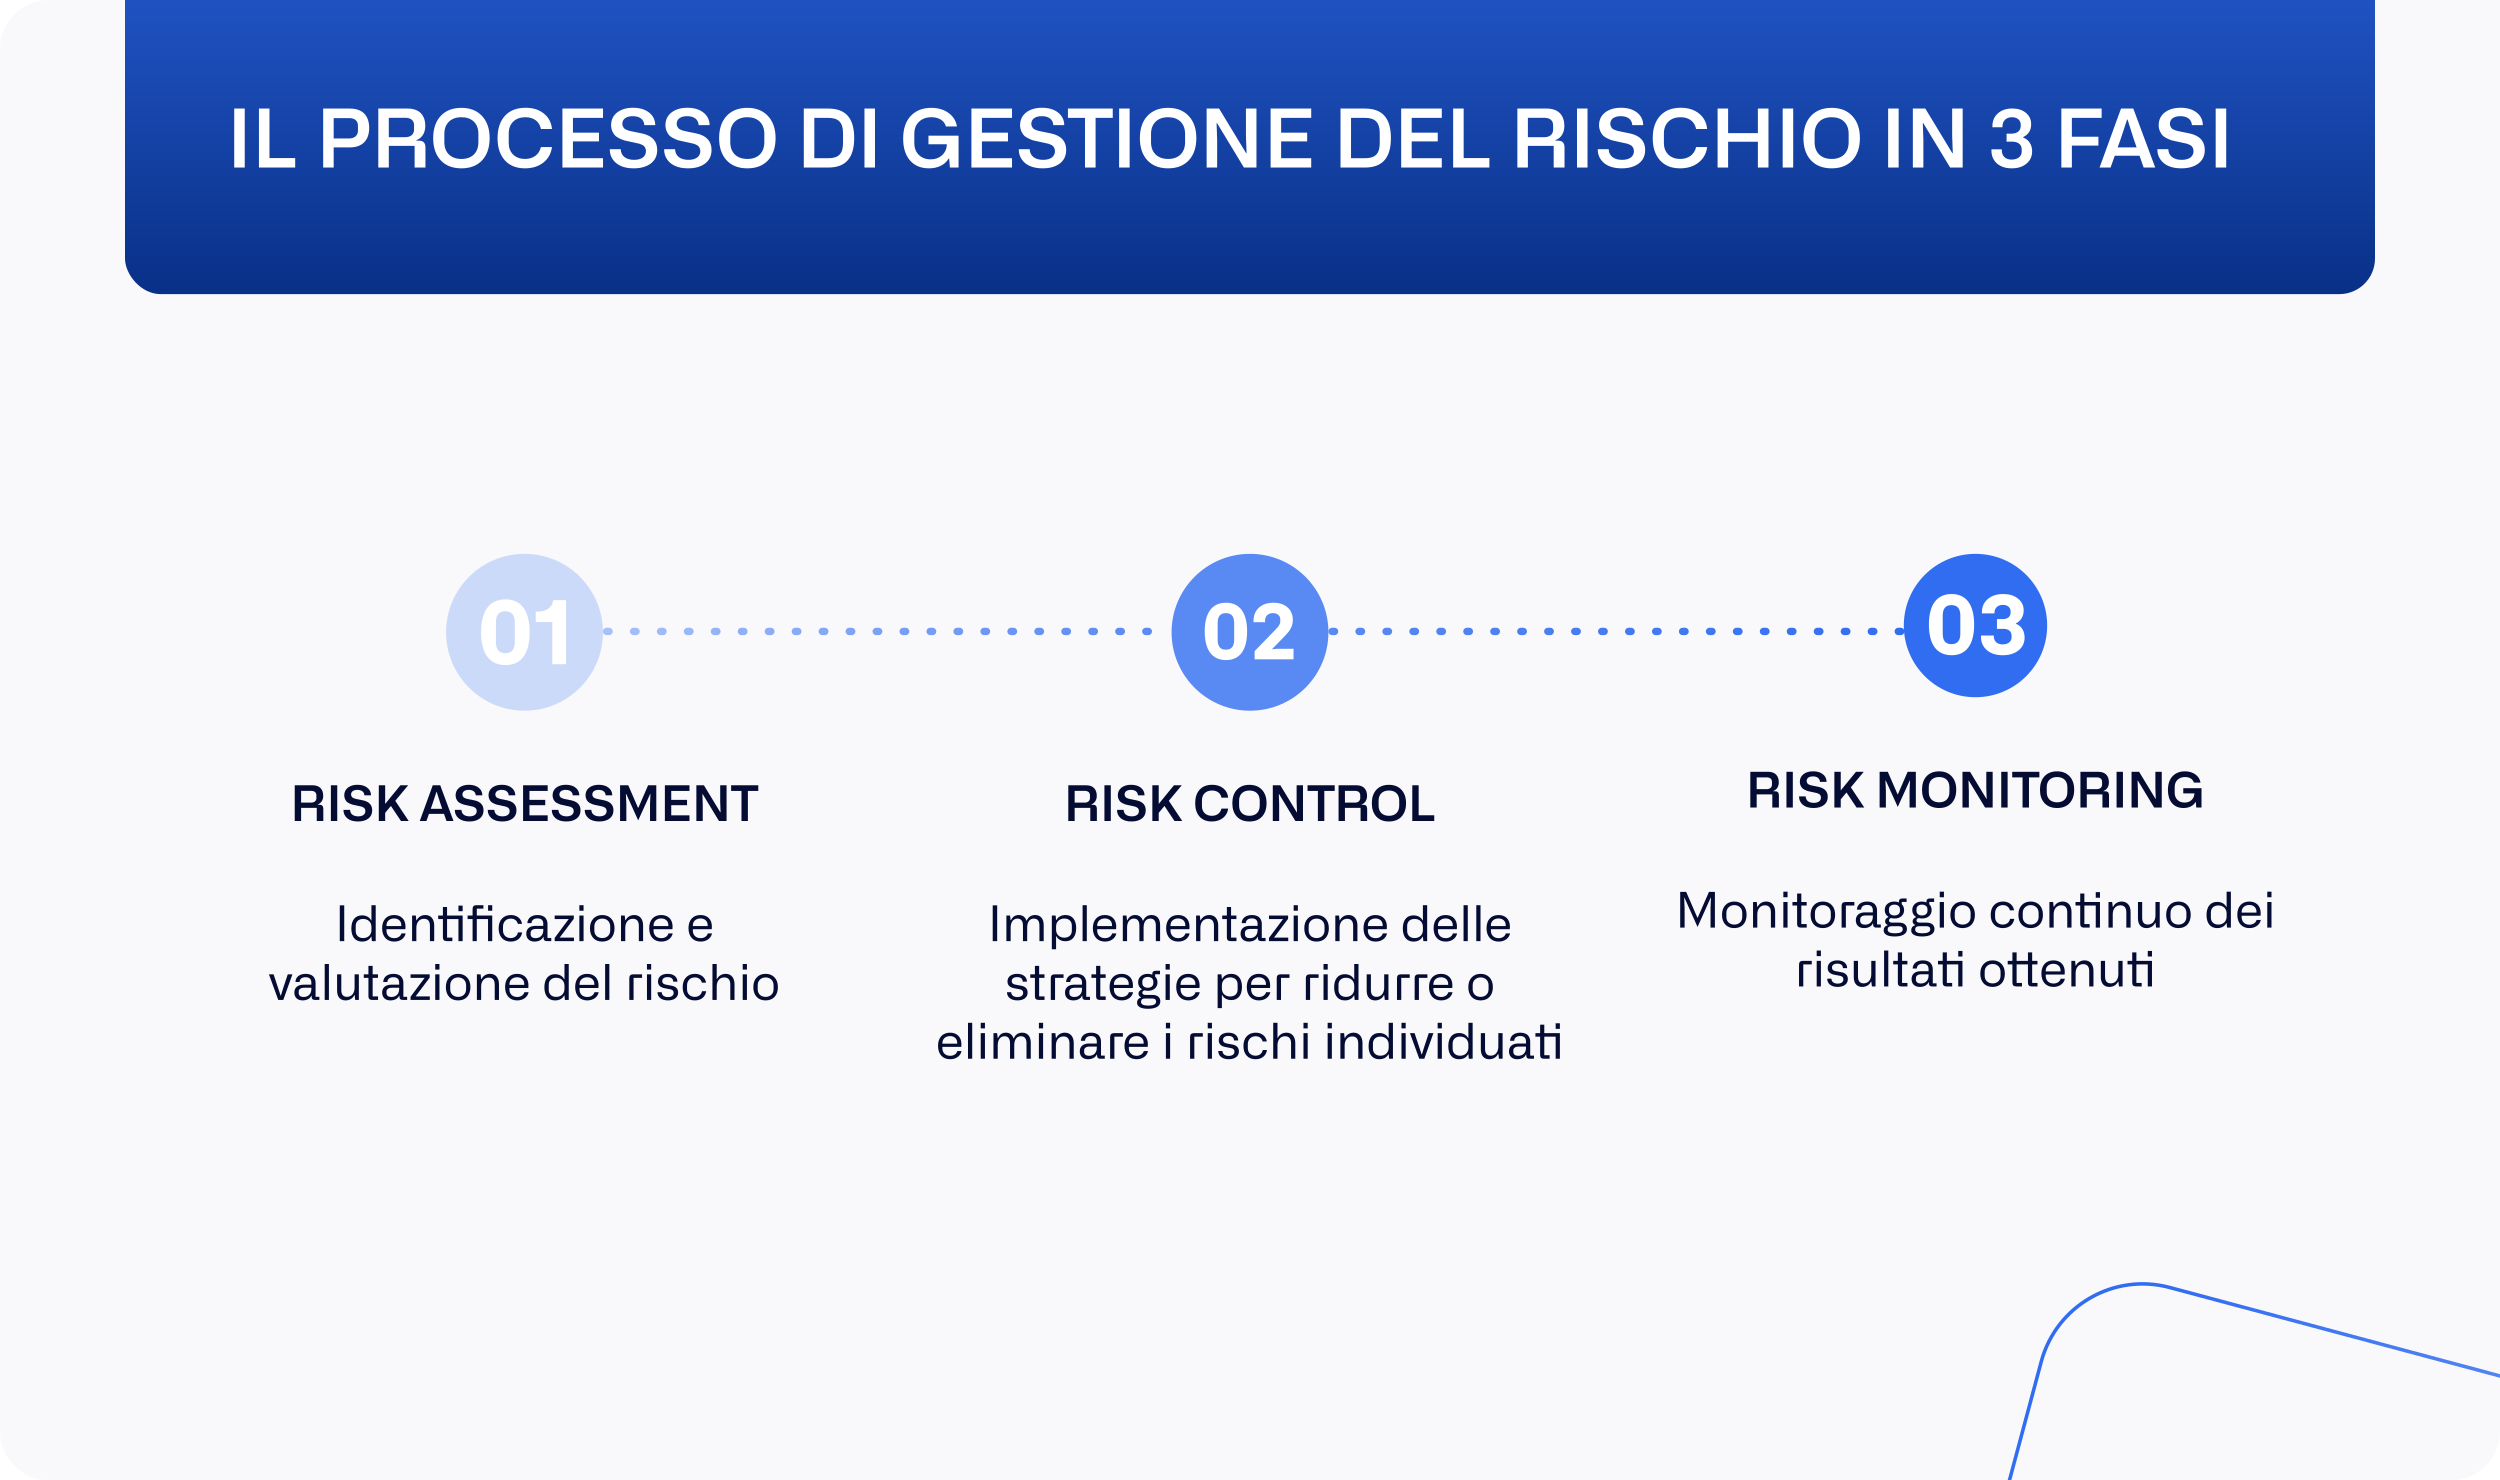
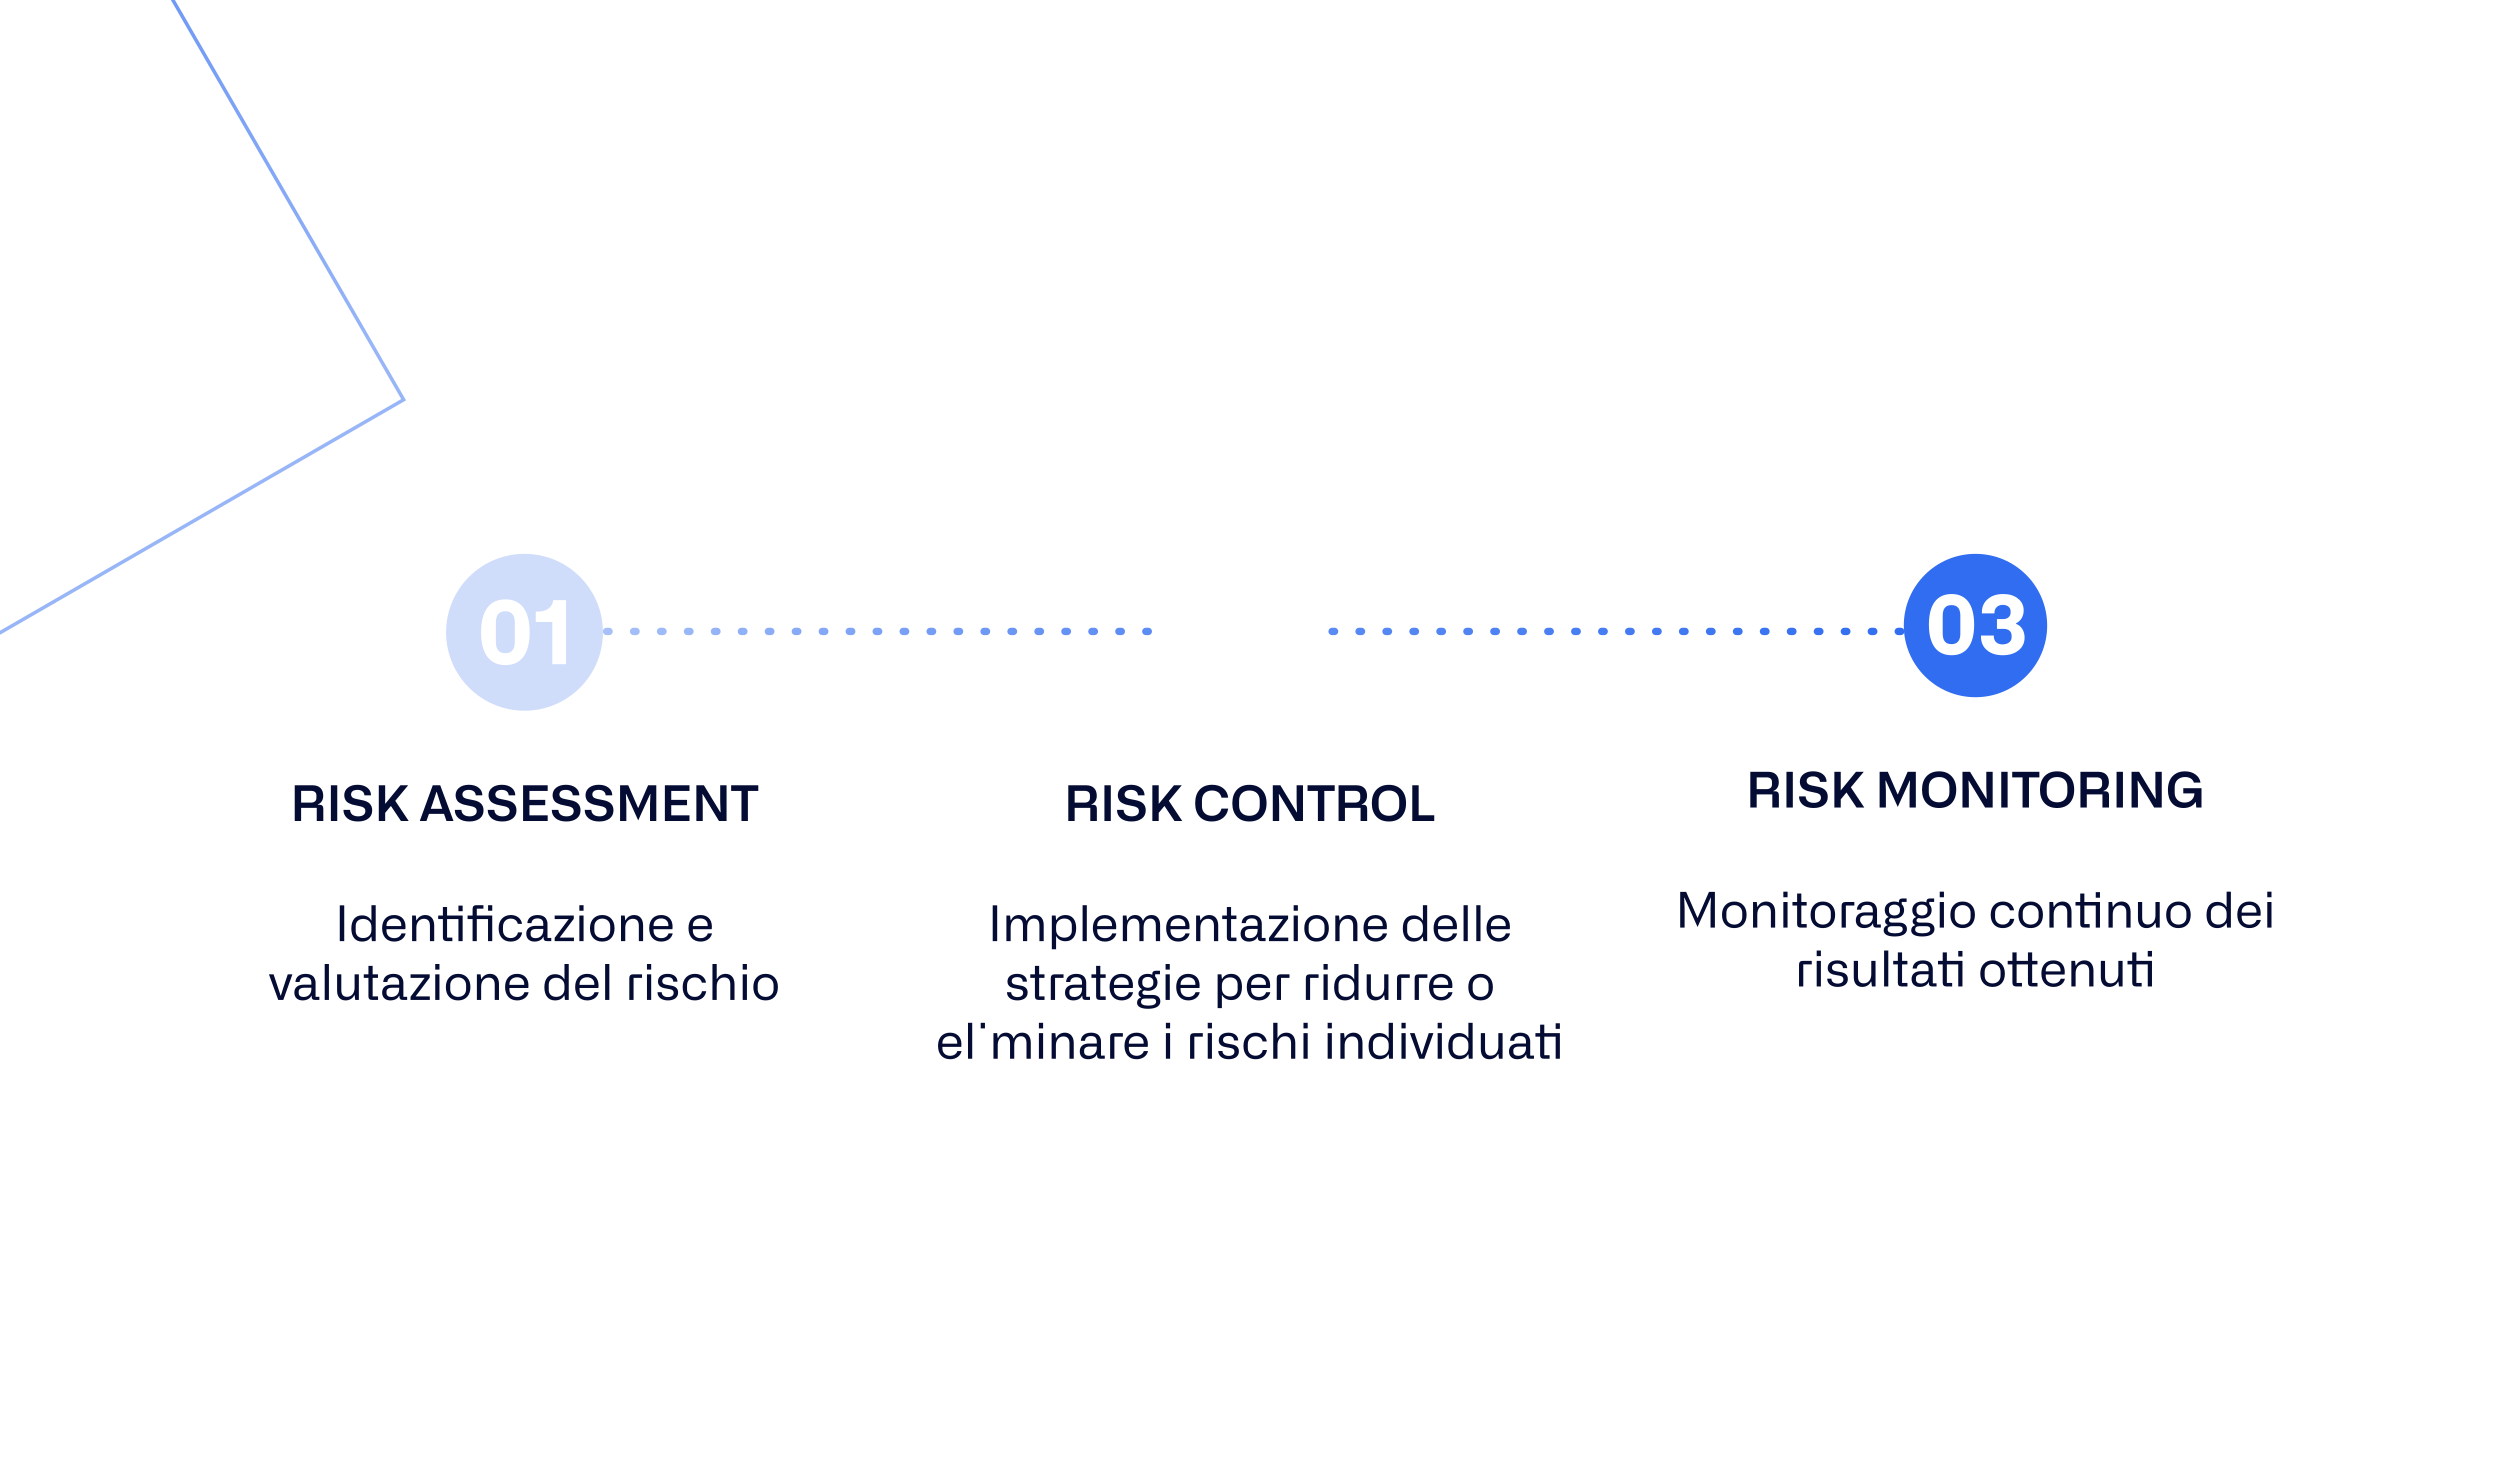
<svg xmlns="http://www.w3.org/2000/svg" width="1020" height="604" viewBox="0 0 1020 604" fill="none">
  <g clip-path="url(#clip0_8975_73281)">
    <g filter="url(#filter0_b_8975_73281)">
      <path d="M-118.388 -241.608C-97.916 -253.427 -71.739 -246.413 -59.919 -225.941L164.681 163.077L-247.009 400.767L-471.609 11.748C-483.429 -8.724 -476.414 -34.901 -455.942 -46.721L-118.388 -241.608Z" stroke="url(#paint0_linear_8975_73281)" stroke-width="1.451" />
    </g>
    <g clip-path="url(#clip1_8975_73281)">
      <path d="M0 20C0 8.954 8.954 0 20 0H1020V584C1020 595.046 1011.05 604 1000 604H20C8.954 604 0 595.046 0 584V20Z" fill="#F9F9FB" />
      <g filter="url(#filter1_b_8975_73281)">
        <path d="M832.825 555.565C838.944 532.731 862.414 519.18 885.248 525.299L1319.14 641.56L1196.1 1100.74L762.211 984.479C739.377 978.361 725.826 954.891 731.945 932.057L832.825 555.565Z" stroke="url(#paint1_linear_8975_73281)" stroke-width="1.451" />
      </g>
      <rect x="51" y="-89" width="918" height="209" rx="14.534" fill="url(#paint2_linear_8975_73281)" />
      <path d="M99.855 44.295V68.352H95.565V44.295H99.855ZM120.436 68.352H105.652V44.295H109.942V64.491H120.436V68.352ZM136.142 68.352H131.852V44.295H142.775C147.923 44.295 150.629 47.199 150.629 52.215C150.629 57.198 147.824 60.135 142.775 60.135H136.142V68.352ZM136.142 48.189V56.505H142.313C144.722 56.505 146.042 55.251 146.042 53.304V51.225C146.042 49.278 144.656 48.189 142.511 48.189H136.142ZM158.636 68.352H154.346V44.295H166.358C171.077 44.295 173.519 47.001 173.519 51.39C173.519 54.261 172.133 56.373 169.889 57.165V57.396H170.978C172.727 57.396 173.585 58.32 173.585 60.201V68.352H169.163V59.508H158.636V68.352ZM158.636 48.057V55.977H165.302C167.579 55.977 168.932 54.789 168.932 52.908V51.093C168.932 49.08 167.546 48.057 165.302 48.057H158.636ZM176.738 56.373C176.738 52.512 177.761 49.509 179.807 47.298C181.886 45.087 184.691 43.998 188.255 43.998C191.819 43.998 194.624 45.12 196.67 47.331C198.749 49.542 199.772 52.545 199.772 56.373C199.772 60.201 198.749 63.204 196.703 65.415C194.657 67.593 191.852 68.682 188.255 68.682C184.658 68.682 181.853 67.593 179.807 65.415C177.761 63.204 176.738 60.201 176.738 56.373ZM181.292 54.624V58.023C181.292 62.346 184.031 64.854 188.255 64.854C192.644 64.854 195.185 62.214 195.185 58.023V54.624C195.185 50.301 192.479 47.826 188.255 47.826C183.866 47.826 181.292 50.499 181.292 54.624ZM214.19 68.682C210.692 68.682 207.953 67.593 205.973 65.415C203.993 63.204 203.003 60.201 203.003 56.373C203.003 52.512 203.993 49.476 206.006 47.265C208.019 45.054 210.857 43.965 214.454 43.965C217.49 43.965 219.965 44.757 221.912 46.341C223.859 47.892 224.948 50.004 225.212 52.644H220.691C220.163 49.707 217.886 47.826 214.322 47.826C210.23 47.826 207.557 50.367 207.557 54.459V58.386C207.557 60.3 208.151 61.851 209.372 63.072C210.593 64.26 212.243 64.854 214.256 64.854C217.556 64.854 220.031 63.006 220.691 60.003H225.212C224.849 62.676 223.661 64.788 221.681 66.339C219.701 67.89 217.193 68.682 214.19 68.682ZM246.032 68.352H229.466V44.295H246.032V48.09H233.756V54.129H244.382V57.693H233.756V64.557H246.032V68.352ZM248.797 60.861H253.252C253.351 63.666 255.43 65.217 258.73 65.217C261.733 65.217 263.548 63.897 263.548 61.653C263.548 60.729 263.119 59.937 262.69 59.541C262.459 59.343 262.162 59.178 261.799 59.013C261.04 58.65 260.842 58.617 260.182 58.485L256.255 57.627C255.562 57.462 255.001 57.363 254.638 57.264C254.275 57.165 253.714 56.934 252.922 56.571C252.163 56.208 251.536 55.845 251.107 55.449C250.216 54.624 249.325 52.974 249.325 51.093C249.325 48.915 250.15 47.199 251.767 45.912C253.417 44.625 255.595 43.965 258.268 43.965C260.941 43.965 263.119 44.592 264.769 45.879C266.452 47.166 267.31 48.882 267.343 51.06H262.888C262.756 48.684 260.941 47.397 258.202 47.397C255.463 47.397 253.912 48.585 253.912 50.532C253.912 51.423 254.407 52.116 254.803 52.512C255.034 52.677 255.364 52.875 255.793 53.04C256.684 53.337 256.75 53.403 257.641 53.568L261.865 54.426C266.056 55.317 268.135 57.561 268.135 61.158C268.135 63.534 267.277 65.382 265.528 66.702C263.779 68.022 261.469 68.682 258.565 68.682C255.496 68.682 253.087 67.956 251.338 66.504C249.622 65.019 248.764 63.138 248.797 60.861ZM270.969 60.861H275.424C275.523 63.666 277.602 65.217 280.902 65.217C283.905 65.217 285.72 63.897 285.72 61.653C285.72 60.729 285.291 59.937 284.862 59.541C284.631 59.343 284.334 59.178 283.971 59.013C283.212 58.65 283.014 58.617 282.354 58.485L278.427 57.627C277.734 57.462 277.173 57.363 276.81 57.264C276.447 57.165 275.886 56.934 275.094 56.571C274.335 56.208 273.708 55.845 273.279 55.449C272.388 54.624 271.497 52.974 271.497 51.093C271.497 48.915 272.322 47.199 273.939 45.912C275.589 44.625 277.767 43.965 280.44 43.965C283.113 43.965 285.291 44.592 286.941 45.879C288.624 47.166 289.482 48.882 289.515 51.06H285.06C284.928 48.684 283.113 47.397 280.374 47.397C277.635 47.397 276.084 48.585 276.084 50.532C276.084 51.423 276.579 52.116 276.975 52.512C277.206 52.677 277.536 52.875 277.965 53.04C278.856 53.337 278.922 53.403 279.813 53.568L284.037 54.426C288.228 55.317 290.307 57.561 290.307 61.158C290.307 63.534 289.449 65.382 287.7 66.702C285.951 68.022 283.641 68.682 280.737 68.682C277.668 68.682 275.259 67.956 273.51 66.504C271.794 65.019 270.936 63.138 270.969 60.861ZM293.398 56.373C293.398 52.512 294.421 49.509 296.467 47.298C298.546 45.087 301.351 43.998 304.915 43.998C308.479 43.998 311.284 45.12 313.33 47.331C315.409 49.542 316.432 52.545 316.432 56.373C316.432 60.201 315.409 63.204 313.363 65.415C311.317 67.593 308.512 68.682 304.915 68.682C301.318 68.682 298.513 67.593 296.467 65.415C294.421 63.204 293.398 60.201 293.398 56.373ZM297.952 54.624V58.023C297.952 62.346 300.691 64.854 304.915 64.854C309.304 64.854 311.845 62.214 311.845 58.023V54.624C311.845 50.301 309.139 47.826 304.915 47.826C300.526 47.826 297.952 50.499 297.952 54.624ZM337.983 68.352H327.951V44.295H337.983C345.276 44.295 348.51 48.453 348.51 56.34C348.51 64.293 345.144 68.352 337.983 68.352ZM332.241 48.09V64.557H337.884C342.207 64.557 343.956 62.676 343.956 58.353V54.294C343.956 49.806 341.976 48.09 337.884 48.09H332.241ZM356.991 44.295V68.352H352.701V44.295H356.991ZM368.486 56.571C368.486 52.545 369.542 49.443 371.621 47.265C373.7 45.087 376.472 43.998 379.937 43.998C382.742 43.998 385.085 44.691 386.999 46.077C388.913 47.463 390.068 49.311 390.431 51.588H385.943C385.316 49.245 383.072 47.826 380.036 47.826C377.924 47.826 376.241 48.453 374.954 49.674C373.667 50.895 373.04 52.545 373.04 54.624V58.386C373.04 60.333 373.634 61.95 374.855 63.171C376.076 64.392 377.693 65.019 379.706 65.019C381.587 65.019 383.138 64.458 384.359 63.336C385.58 62.214 386.24 60.729 386.339 58.848H378.815V55.35H391.091V68.352H387.56L387.263 64.722H387.032C385.481 67.329 382.544 68.682 379.013 68.682C375.713 68.682 373.139 67.593 371.258 65.448C369.41 63.303 368.486 60.333 368.486 56.571ZM412.902 68.352H396.336V44.295H412.902V48.09H400.626V54.129H411.252V57.693H400.626V64.557H412.902V68.352ZM415.666 60.861H420.121C420.22 63.666 422.299 65.217 425.599 65.217C428.602 65.217 430.417 63.897 430.417 61.653C430.417 60.729 429.988 59.937 429.559 59.541C429.328 59.343 429.031 59.178 428.668 59.013C427.909 58.65 427.711 58.617 427.051 58.485L423.124 57.627C422.431 57.462 421.87 57.363 421.507 57.264C421.144 57.165 420.583 56.934 419.791 56.571C419.032 56.208 418.405 55.845 417.976 55.449C417.085 54.624 416.194 52.974 416.194 51.093C416.194 48.915 417.019 47.199 418.636 45.912C420.286 44.625 422.464 43.965 425.137 43.965C427.81 43.965 429.988 44.592 431.638 45.879C433.321 47.166 434.179 48.882 434.212 51.06H429.757C429.625 48.684 427.81 47.397 425.071 47.397C422.332 47.397 420.781 48.585 420.781 50.532C420.781 51.423 421.276 52.116 421.672 52.512C421.903 52.677 422.233 52.875 422.662 53.04C423.553 53.337 423.619 53.403 424.51 53.568L428.734 54.426C432.925 55.317 435.004 57.561 435.004 61.158C435.004 63.534 434.146 65.382 432.397 66.702C430.648 68.022 428.338 68.682 425.434 68.682C422.365 68.682 419.956 67.956 418.207 66.504C416.491 65.019 415.633 63.138 415.666 60.861ZM435.717 44.295H453.999V48.09H447.003V68.352H442.68V48.09H435.717V44.295ZM460.889 44.295V68.352H456.599V44.295H460.889ZM465.069 56.373C465.069 52.512 466.092 49.509 468.138 47.298C470.217 45.087 473.022 43.998 476.586 43.998C480.15 43.998 482.955 45.12 485.001 47.331C487.08 49.542 488.103 52.545 488.103 56.373C488.103 60.201 487.08 63.204 485.034 65.415C482.988 67.593 480.183 68.682 476.586 68.682C472.989 68.682 470.184 67.593 468.138 65.415C466.092 63.204 465.069 60.201 465.069 56.373ZM469.623 54.624V58.023C469.623 62.346 472.362 64.854 476.586 64.854C480.975 64.854 483.516 62.214 483.516 58.023V54.624C483.516 50.301 480.81 47.826 476.586 47.826C472.197 47.826 469.623 50.499 469.623 54.624ZM496.596 68.352H492.306V44.295H497.388L508.41 62.478H508.608L508.344 55.416V44.295H512.634V68.352H507.519L496.563 50.235H496.365L496.596 57.066V68.352ZM534.976 68.352H518.41V44.295H534.976V48.09H522.7V54.129H533.326V57.693H522.7V64.557H534.976V68.352ZM556.962 68.352H546.93V44.295H556.962C564.255 44.295 567.489 48.453 567.489 56.34C567.489 64.293 564.123 68.352 556.962 68.352ZM551.22 48.09V64.557H556.863C561.186 64.557 562.935 62.676 562.935 58.353V54.294C562.935 49.806 560.955 48.09 556.863 48.09H551.22ZM588.246 68.352H571.68V44.295H588.246V48.09H575.97V54.129H586.596V57.693H575.97V64.557H588.246V68.352ZM607.669 68.352H592.885V44.295H597.175V64.491H607.669V68.352ZM623.376 68.352H619.086V44.295H631.098C635.817 44.295 638.259 47.001 638.259 51.39C638.259 54.261 636.873 56.373 634.629 57.165V57.396H635.718C637.467 57.396 638.325 58.32 638.325 60.201V68.352H633.903V59.508H623.376V68.352ZM623.376 48.057V55.977H630.042C632.319 55.977 633.672 54.789 633.672 52.908V51.093C633.672 49.08 632.286 48.057 630.042 48.057H623.376ZM647.707 44.295V68.352H643.417V44.295H647.707ZM651.886 60.861H656.341C656.44 63.666 658.519 65.217 661.819 65.217C664.822 65.217 666.637 63.897 666.637 61.653C666.637 60.729 666.208 59.937 665.779 59.541C665.548 59.343 665.251 59.178 664.888 59.013C664.129 58.65 663.931 58.617 663.271 58.485L659.344 57.627C658.651 57.462 658.09 57.363 657.727 57.264C657.364 57.165 656.803 56.934 656.011 56.571C655.252 56.208 654.625 55.845 654.196 55.449C653.305 54.624 652.414 52.974 652.414 51.093C652.414 48.915 653.239 47.199 654.856 45.912C656.506 44.625 658.684 43.965 661.357 43.965C664.03 43.965 666.208 44.592 667.858 45.879C669.541 47.166 670.399 48.882 670.432 51.06H665.977C665.845 48.684 664.03 47.397 661.291 47.397C658.552 47.397 657.001 48.585 657.001 50.532C657.001 51.423 657.496 52.116 657.892 52.512C658.123 52.677 658.453 52.875 658.882 53.04C659.773 53.337 659.839 53.403 660.73 53.568L664.954 54.426C669.145 55.317 671.224 57.561 671.224 61.158C671.224 63.534 670.366 65.382 668.617 66.702C666.868 68.022 664.558 68.682 661.654 68.682C658.585 68.682 656.176 67.956 654.427 66.504C652.711 65.019 651.853 63.138 651.886 60.861ZM685.503 68.682C682.005 68.682 679.266 67.593 677.286 65.415C675.306 63.204 674.316 60.201 674.316 56.373C674.316 52.512 675.306 49.476 677.319 47.265C679.332 45.054 682.17 43.965 685.767 43.965C688.803 43.965 691.278 44.757 693.225 46.341C695.172 47.892 696.261 50.004 696.525 52.644H692.004C691.476 49.707 689.199 47.826 685.635 47.826C681.543 47.826 678.87 50.367 678.87 54.459V58.386C678.87 60.3 679.464 61.851 680.685 63.072C681.906 64.26 683.556 64.854 685.569 64.854C688.869 64.854 691.344 63.006 692.004 60.003H696.525C696.162 62.676 694.974 64.788 692.994 66.339C691.014 67.89 688.506 68.682 685.503 68.682ZM705.07 68.352H700.78V44.295H705.07V54.327H717.214V44.295H721.537V68.352H717.214V57.825H705.07V68.352ZM731.625 44.295V68.352H727.335V44.295H731.625ZM735.804 56.373C735.804 52.512 736.827 49.509 738.873 47.298C740.952 45.087 743.757 43.998 747.321 43.998C750.885 43.998 753.69 45.12 755.736 47.331C757.815 49.542 758.838 52.545 758.838 56.373C758.838 60.201 757.815 63.204 755.769 65.415C753.723 67.593 750.918 68.682 747.321 68.682C743.724 68.682 740.919 67.593 738.873 65.415C736.827 63.204 735.804 60.201 735.804 56.373ZM740.358 54.624V58.023C740.358 62.346 743.097 64.854 747.321 64.854C751.71 64.854 754.251 62.214 754.251 58.023V54.624C754.251 50.301 751.545 47.826 747.321 47.826C742.932 47.826 740.358 50.499 740.358 54.624ZM774.647 44.295V68.352H770.357V44.295H774.647ZM784.734 68.352H780.444V44.295H785.526L796.548 62.478H796.746L796.482 55.416V44.295H800.772V68.352H795.657L784.701 50.235H784.503L784.734 57.066V68.352ZM820.793 68.682C818.285 68.682 816.272 68.022 814.754 66.702C813.269 65.349 812.51 63.6 812.51 61.455V60.927H816.734V61.257C816.734 63.666 818.219 65.118 820.727 65.118C823.202 65.118 824.852 63.831 824.852 61.884V60.96C824.852 58.881 823.301 57.792 820.892 57.792H818.681V54.525H820.76C823.037 54.525 824.456 53.304 824.456 51.456V50.862C824.456 48.981 822.971 47.826 820.859 47.826C818.516 47.826 816.998 49.344 816.998 51.621V51.918H812.906V51.456C812.906 49.311 813.632 47.595 815.117 46.275C816.602 44.922 818.582 44.262 820.991 44.262C823.301 44.262 825.149 44.856 826.568 46.044C827.987 47.199 828.713 48.75 828.713 50.697C828.713 53.172 827.624 54.888 825.479 55.911V56.142C827.888 57.033 829.109 59.178 829.109 61.719C829.109 63.798 828.35 65.481 826.799 66.768C825.281 68.055 823.268 68.682 820.793 68.682ZM845.32 68.352H841.03V44.295H857.464V48.09H845.32V55.779H856.144V59.409H845.32V68.352ZM879.329 68.352H874.61L872.927 63.534H862.829L861.113 68.352H856.625L865.37 44.295H870.386L879.329 68.352ZM865.205 56.802L864.017 60.135H871.739L870.584 56.802L868.043 48.783H867.845L865.205 56.802ZM880.212 60.861H884.667C884.766 63.666 886.845 65.217 890.145 65.217C893.148 65.217 894.963 63.897 894.963 61.653C894.963 60.729 894.534 59.937 894.105 59.541C893.874 59.343 893.577 59.178 893.214 59.013C892.455 58.65 892.257 58.617 891.597 58.485L887.67 57.627C886.977 57.462 886.416 57.363 886.053 57.264C885.69 57.165 885.129 56.934 884.337 56.571C883.578 56.208 882.951 55.845 882.522 55.449C881.631 54.624 880.74 52.974 880.74 51.093C880.74 48.915 881.565 47.199 883.182 45.912C884.832 44.625 887.01 43.965 889.683 43.965C892.356 43.965 894.534 44.592 896.184 45.879C897.867 47.166 898.725 48.882 898.758 51.06H894.303C894.171 48.684 892.356 47.397 889.617 47.397C886.878 47.397 885.327 48.585 885.327 50.532C885.327 51.423 885.822 52.116 886.218 52.512C886.449 52.677 886.779 52.875 887.208 53.04C888.099 53.337 888.165 53.403 889.056 53.568L893.28 54.426C897.471 55.317 899.55 57.561 899.55 61.158C899.55 63.534 898.692 65.382 896.943 66.702C895.194 68.022 892.884 68.682 889.98 68.682C886.911 68.682 884.502 67.956 882.753 66.504C881.037 65.019 880.179 63.138 880.212 60.861ZM908.291 44.295V68.352H904.001V44.295H908.291Z" fill="white" />
    </g>
    <circle cx="214" cy="257.969" r="32" fill="#A8C1F8" fill-opacity="0.55" />
    <path d="M206.24 244.537C212.657 244.537 216.1 249.214 216.1 257.95C216.1 266.686 212.657 271.363 206.24 271.363C199.752 271.363 196.272 266.686 196.272 257.95C196.272 249.214 199.752 244.537 206.24 244.537ZM202.325 253.999V261.901C202.325 264.982 203.594 266.505 206.168 266.505C208.742 266.505 210.047 264.982 210.047 261.901V253.999C210.047 250.917 208.742 249.395 206.168 249.395C203.594 249.395 202.325 250.917 202.325 253.999ZM225.334 253.781H218.591V249.504H219.715C223.086 249.504 225.443 247.619 225.696 244.864H230.953V271H225.334V253.781Z" fill="white" />
    <path d="M122.852 334.969H120.252V320.389H127.532C130.392 320.389 131.872 322.029 131.872 324.689C131.872 326.429 131.032 327.709 129.672 328.189V328.329H130.332C131.392 328.329 131.912 328.889 131.912 330.029V334.969H129.232V329.609H122.852V334.969ZM122.852 322.669V327.469H126.892C128.272 327.469 129.092 326.749 129.092 325.609V324.509C129.092 323.289 128.252 322.669 126.892 322.669H122.852ZM137.598 320.389V334.969H134.998V320.389H137.598ZM140.132 330.429H142.832C142.892 332.129 144.152 333.069 146.152 333.069C147.972 333.069 149.072 332.269 149.072 330.909C149.072 330.349 148.812 329.869 148.552 329.629C148.412 329.509 148.232 329.409 148.012 329.309C147.552 329.089 147.432 329.069 147.032 328.989L144.652 328.469C144.232 328.369 143.892 328.309 143.672 328.249C143.452 328.189 143.112 328.049 142.632 327.829C142.172 327.609 141.792 327.389 141.532 327.149C140.992 326.649 140.452 325.649 140.452 324.509C140.452 323.189 140.952 322.149 141.932 321.369C142.932 320.589 144.252 320.189 145.872 320.189C147.492 320.189 148.812 320.569 149.812 321.349C150.832 322.129 151.352 323.169 151.372 324.489H148.672C148.592 323.049 147.492 322.269 145.832 322.269C144.172 322.269 143.232 322.989 143.232 324.169C143.232 324.709 143.532 325.129 143.772 325.369C143.912 325.469 144.112 325.589 144.372 325.689C144.912 325.869 144.952 325.909 145.492 326.009L148.052 326.529C150.592 327.069 151.852 328.429 151.852 330.609C151.852 332.049 151.332 333.169 150.272 333.969C149.212 334.769 147.812 335.169 146.052 335.169C144.192 335.169 142.732 334.729 141.672 333.849C140.632 332.949 140.112 331.809 140.132 330.429ZM166.749 334.969H163.589L159.489 328.829L157.149 331.649V334.969H154.549V320.389H157.149V327.989L163.369 320.389H166.549L161.269 326.729L166.749 334.969ZM185.026 334.969H182.166L181.146 332.049H175.026L173.986 334.969H171.266L176.566 320.389H179.606L185.026 334.969ZM176.466 327.969L175.746 329.989H180.426L179.726 327.969L178.186 323.109H178.066L176.466 327.969ZM185.561 330.429H188.261C188.321 332.129 189.581 333.069 191.581 333.069C193.401 333.069 194.501 332.269 194.501 330.909C194.501 330.349 194.241 329.869 193.981 329.629C193.841 329.509 193.661 329.409 193.441 329.309C192.981 329.089 192.861 329.069 192.461 328.989L190.081 328.469C189.661 328.369 189.321 328.309 189.101 328.249C188.881 328.189 188.541 328.049 188.061 327.829C187.601 327.609 187.221 327.389 186.961 327.149C186.421 326.649 185.881 325.649 185.881 324.509C185.881 323.189 186.381 322.149 187.361 321.369C188.361 320.589 189.681 320.189 191.301 320.189C192.921 320.189 194.241 320.569 195.241 321.349C196.261 322.129 196.781 323.169 196.801 324.489H194.101C194.021 323.049 192.921 322.269 191.261 322.269C189.601 322.269 188.661 322.989 188.661 324.169C188.661 324.709 188.961 325.129 189.201 325.369C189.341 325.469 189.541 325.589 189.801 325.689C190.341 325.869 190.381 325.909 190.921 326.009L193.481 326.529C196.021 327.069 197.281 328.429 197.281 330.609C197.281 332.049 196.761 333.169 195.701 333.969C194.641 334.769 193.241 335.169 191.481 335.169C189.621 335.169 188.161 334.729 187.101 333.849C186.061 332.949 185.541 331.809 185.561 330.429ZM198.999 330.429H201.699C201.759 332.129 203.019 333.069 205.019 333.069C206.839 333.069 207.939 332.269 207.939 330.909C207.939 330.349 207.679 329.869 207.419 329.629C207.279 329.509 207.099 329.409 206.879 329.309C206.419 329.089 206.299 329.069 205.899 328.989L203.519 328.469C203.099 328.369 202.759 328.309 202.539 328.249C202.319 328.189 201.979 328.049 201.499 327.829C201.039 327.609 200.659 327.389 200.399 327.149C199.859 326.649 199.319 325.649 199.319 324.509C199.319 323.189 199.819 322.149 200.799 321.369C201.799 320.589 203.119 320.189 204.739 320.189C206.359 320.189 207.679 320.569 208.679 321.349C209.699 322.129 210.219 323.169 210.239 324.489H207.539C207.459 323.049 206.359 322.269 204.699 322.269C203.039 322.269 202.099 322.989 202.099 324.169C202.099 324.709 202.399 325.129 202.639 325.369C202.779 325.469 202.979 325.589 203.239 325.689C203.779 325.869 203.819 325.909 204.359 326.009L206.919 326.529C209.459 327.069 210.719 328.429 210.719 330.609C210.719 332.049 210.199 333.169 209.139 333.969C208.079 334.769 206.679 335.169 204.919 335.169C203.059 335.169 201.599 334.729 200.539 333.849C199.499 332.949 198.979 331.809 198.999 330.429ZM223.456 334.969H213.416V320.389H223.456V322.689H216.016V326.349H222.456V328.509H216.016V332.669H223.456V334.969ZM225.132 330.429H227.832C227.892 332.129 229.152 333.069 231.152 333.069C232.972 333.069 234.072 332.269 234.072 330.909C234.072 330.349 233.812 329.869 233.552 329.629C233.412 329.509 233.232 329.409 233.012 329.309C232.552 329.089 232.432 329.069 232.032 328.989L229.652 328.469C229.232 328.369 228.892 328.309 228.672 328.249C228.452 328.189 228.112 328.049 227.632 327.829C227.172 327.609 226.792 327.389 226.532 327.149C225.992 326.649 225.452 325.649 225.452 324.509C225.452 323.189 225.952 322.149 226.932 321.369C227.932 320.589 229.252 320.189 230.872 320.189C232.492 320.189 233.812 320.569 234.812 321.349C235.832 322.129 236.352 323.169 236.372 324.489H233.672C233.592 323.049 232.492 322.269 230.832 322.269C229.172 322.269 228.232 322.989 228.232 324.169C228.232 324.709 228.532 325.129 228.772 325.369C228.912 325.469 229.112 325.589 229.372 325.689C229.912 325.869 229.952 325.909 230.492 326.009L233.052 326.529C235.592 327.069 236.852 328.429 236.852 330.609C236.852 332.049 236.332 333.169 235.272 333.969C234.212 334.769 232.812 335.169 231.052 335.169C229.192 335.169 227.732 334.729 226.672 333.849C225.632 332.949 225.112 331.809 225.132 330.429ZM238.569 330.429H241.269C241.329 332.129 242.589 333.069 244.589 333.069C246.409 333.069 247.509 332.269 247.509 330.909C247.509 330.349 247.249 329.869 246.989 329.629C246.849 329.509 246.669 329.409 246.449 329.309C245.989 329.089 245.869 329.069 245.469 328.989L243.089 328.469C242.669 328.369 242.329 328.309 242.109 328.249C241.889 328.189 241.549 328.049 241.069 327.829C240.609 327.609 240.229 327.389 239.969 327.149C239.429 326.649 238.889 325.649 238.889 324.509C238.889 323.189 239.389 322.149 240.369 321.369C241.369 320.589 242.689 320.189 244.309 320.189C245.929 320.189 247.249 320.569 248.249 321.349C249.269 322.129 249.789 323.169 249.809 324.489H247.109C247.029 323.049 245.929 322.269 244.269 322.269C242.609 322.269 241.669 322.989 241.669 324.169C241.669 324.709 241.969 325.129 242.209 325.369C242.349 325.469 242.549 325.589 242.809 325.689C243.349 325.869 243.389 325.909 243.929 326.009L246.489 326.529C249.029 327.069 250.289 328.429 250.289 330.609C250.289 332.049 249.769 333.169 248.709 333.969C247.649 334.769 246.249 335.169 244.489 335.169C242.629 335.169 241.169 334.729 240.109 333.849C239.069 332.949 238.549 331.809 238.569 330.429ZM255.547 334.969H252.987V320.389H256.327L260.307 329.569H260.447L264.427 320.389H267.767V334.969H265.207V328.089L265.387 323.949H265.267L260.387 334.729L255.507 323.949H255.367L255.547 328.109V334.969ZM281.308 334.969H271.268V320.389H281.308V322.689H273.868V326.349H280.308V328.509H273.868V332.669H281.308V334.969ZM286.719 334.969H284.119V320.389H287.199L293.879 331.409H293.999L293.839 327.129V320.389H296.439V334.969H293.339L286.699 323.989H286.579L286.719 328.129V334.969ZM298.3 320.389H309.38V322.689H305.14V334.969H302.52V322.689H298.3V320.389ZM140.447 369.389V383.969H138.627V369.389H140.447ZM147.687 384.169C144.967 384.169 143.347 382.209 143.347 378.829C143.347 375.409 144.967 373.469 147.687 373.469C149.447 373.469 150.767 374.229 151.427 375.509H151.547V369.309H153.287V383.969H151.727L151.547 382.149H151.427C150.707 383.489 149.467 384.169 147.687 384.169ZM148.167 382.729C150.187 382.729 151.547 381.409 151.547 379.469V378.169C151.547 376.229 150.187 374.929 148.167 374.929C146.307 374.929 145.127 376.029 145.127 377.769V379.869C145.127 381.609 146.307 382.729 148.167 382.729ZM160.805 373.329C163.665 373.329 165.445 375.129 165.445 378.029C165.445 378.429 165.425 378.789 165.385 379.109H157.685V379.709C157.685 381.549 158.945 382.769 160.865 382.769C162.325 382.769 163.445 382.009 163.785 380.829H165.505C165.285 381.849 164.765 382.649 163.905 383.269C163.045 383.869 162.025 384.169 160.825 384.169C157.785 384.169 155.905 382.069 155.905 378.709C155.905 375.349 157.785 373.329 160.805 373.329ZM157.685 377.549V377.829H163.725V377.429C163.725 375.809 162.545 374.729 160.805 374.729C158.965 374.729 157.685 375.869 157.685 377.549ZM169.873 383.969H168.133V373.529H169.653L169.873 375.469H170.013C170.653 374.129 171.953 373.329 173.533 373.329C175.793 373.329 177.153 374.969 177.153 377.549V383.969H175.413V377.729C175.413 375.829 174.593 374.869 172.953 374.869C171.113 374.869 169.873 376.329 169.873 378.509V383.969ZM187.041 371.769V369.489H188.761V371.769H187.041ZM182.401 373.529H188.761V383.969H187.041V374.969H182.401V382.529H184.561V383.969H182.281C181.161 383.969 180.721 383.449 180.701 382.429V374.969H178.781V373.529H180.701V370.069H182.401V373.529ZM194.534 373.529H200.834V383.969H199.114V374.969H194.534V383.969H192.814V374.969H190.774V373.529H192.814V370.869C192.814 369.829 193.334 369.309 194.354 369.309H197.234V370.729H194.534V373.529ZM199.134 371.589V369.309H200.834V371.589H199.134ZM211.324 380.409H213.044C212.704 382.729 210.944 384.169 208.404 384.169C206.864 384.169 205.644 383.689 204.764 382.709C203.884 381.729 203.444 380.429 203.444 378.769C203.444 377.069 203.904 375.729 204.824 374.769C205.744 373.809 206.964 373.329 208.464 373.329C210.884 373.329 212.644 374.749 212.984 376.929H211.264C210.924 375.509 209.824 374.789 208.384 374.789C206.524 374.789 205.224 376.129 205.224 378.049V379.629C205.224 381.489 206.484 382.729 208.384 382.729C209.924 382.729 211.064 381.829 211.324 380.409ZM214.714 380.969C214.714 378.909 216.134 377.749 218.514 377.749H221.654V376.949C221.654 375.449 220.874 374.709 219.294 374.709C217.754 374.709 216.914 375.449 216.854 376.649H215.154C215.254 374.569 216.854 373.329 219.394 373.329C220.774 373.329 221.854 373.789 222.394 374.349C222.654 374.629 222.874 374.949 223.034 375.329C223.354 376.069 223.374 376.509 223.374 376.989V382.689H224.914V383.969H223.134C222.174 383.969 221.834 383.569 221.774 382.789L221.754 382.249H221.634C221.174 383.429 219.774 384.169 218.074 384.169C215.974 384.169 214.714 382.909 214.714 380.969ZM216.494 380.529V381.169C216.494 382.209 217.274 382.769 218.474 382.769C220.414 382.769 221.654 381.489 221.654 379.569V379.009H218.674C217.294 379.009 216.494 379.629 216.494 380.529ZM234.106 374.869L228.366 382.529H234.166V383.969H226.306V382.669L232.046 374.969H226.306V373.529H234.106V374.869ZM238.095 371.589H236.375V369.309H238.095V371.589ZM238.095 383.969H236.375V373.529H238.095V383.969ZM240.71 378.749C240.71 377.069 241.17 375.749 242.09 374.789C243.01 373.809 244.23 373.329 245.73 373.329C247.23 373.329 248.45 373.809 249.35 374.769C250.27 375.729 250.73 377.049 250.73 378.749C250.73 382.049 248.87 384.169 245.73 384.169C244.17 384.169 242.95 383.689 242.05 382.709C241.15 381.729 240.71 380.409 240.71 378.749ZM242.49 377.989V379.609C242.49 381.589 243.89 382.729 245.73 382.729C247.59 382.729 248.97 381.549 248.97 379.609V377.989C248.97 376.069 247.63 374.789 245.73 374.789C244.79 374.789 244.01 375.089 243.39 375.689C242.79 376.269 242.49 377.049 242.49 377.989ZM255.107 383.969H253.367V373.529H254.887L255.107 375.469H255.247C255.887 374.129 257.187 373.329 258.767 373.329C261.027 373.329 262.387 374.969 262.387 377.549V383.969H260.647V377.729C260.647 375.829 259.827 374.869 258.187 374.869C256.347 374.869 255.107 376.329 255.107 378.509V383.969ZM269.77 373.329C272.63 373.329 274.41 375.129 274.41 378.029C274.41 378.429 274.39 378.789 274.35 379.109H266.65V379.709C266.65 381.549 267.91 382.769 269.83 382.769C271.29 382.769 272.41 382.009 272.75 380.829H274.47C274.25 381.849 273.73 382.649 272.87 383.269C272.01 383.869 270.99 384.169 269.79 384.169C266.75 384.169 264.87 382.069 264.87 378.709C264.87 375.349 266.75 373.329 269.77 373.329ZM266.65 377.549V377.829H272.69V377.429C272.69 375.809 271.51 374.729 269.77 374.729C267.93 374.729 266.65 375.869 266.65 377.549ZM285.805 373.329C288.665 373.329 290.445 375.129 290.445 378.029C290.445 378.429 290.425 378.789 290.385 379.109H282.685V379.709C282.685 381.549 283.945 382.769 285.865 382.769C287.325 382.769 288.445 382.009 288.785 380.829H290.505C290.285 381.849 289.765 382.649 288.905 383.269C288.045 383.869 287.025 384.169 285.825 384.169C282.785 384.169 280.905 382.069 280.905 378.709C280.905 375.349 282.785 373.329 285.805 373.329ZM282.685 377.549V377.829H288.725V377.429C288.725 375.809 287.545 374.729 285.805 374.729C283.965 374.729 282.685 375.869 282.685 377.549ZM113.523 407.969L109.723 397.529H111.623L113.463 403.089L114.483 406.189H114.603L115.563 403.089L117.403 397.529H119.303L115.583 407.969H113.523ZM120.094 404.969C120.094 402.909 121.514 401.749 123.894 401.749H127.034V400.949C127.034 399.449 126.254 398.709 124.674 398.709C123.134 398.709 122.294 399.449 122.234 400.649H120.534C120.634 398.569 122.234 397.329 124.774 397.329C126.154 397.329 127.234 397.789 127.774 398.349C128.034 398.629 128.254 398.949 128.414 399.329C128.734 400.069 128.754 400.509 128.754 400.989V406.689H130.294V407.969H128.514C127.554 407.969 127.214 407.569 127.154 406.789L127.134 406.249H127.014C126.554 407.429 125.154 408.169 123.454 408.169C121.354 408.169 120.094 406.909 120.094 404.969ZM121.874 404.529V405.169C121.874 406.209 122.654 406.769 123.854 406.769C125.794 406.769 127.034 405.489 127.034 403.569V403.009H124.054C122.674 403.009 121.874 403.629 121.874 404.529ZM134.198 407.969H132.478V393.309H134.198V407.969ZM144.674 397.529H146.414V407.969H144.934L144.694 406.029H144.534C143.974 407.329 142.614 408.169 140.994 408.169C138.834 408.169 137.534 406.729 137.534 404.189V397.529H139.254V403.949C139.254 405.789 140.034 406.709 141.574 406.709C143.474 406.709 144.674 405.209 144.674 402.989V397.529ZM152.04 398.969V406.529H154.24V407.969H151.84C150.82 407.969 150.32 407.489 150.32 406.509V398.969H148.42V397.529H150.32V394.069H152.04V397.529H154.22V398.969H152.04ZM155.915 404.969C155.915 402.909 157.335 401.749 159.715 401.749H162.855V400.949C162.855 399.449 162.075 398.709 160.495 398.709C158.955 398.709 158.115 399.449 158.055 400.649H156.355C156.455 398.569 158.055 397.329 160.595 397.329C161.975 397.329 163.055 397.789 163.595 398.349C163.855 398.629 164.075 398.949 164.235 399.329C164.555 400.069 164.575 400.509 164.575 400.989V406.689H166.115V407.969H164.335C163.375 407.969 163.035 407.569 162.975 406.789L162.955 406.249H162.835C162.375 407.429 160.975 408.169 159.275 408.169C157.175 408.169 155.915 406.909 155.915 404.969ZM157.695 404.529V405.169C157.695 406.209 158.475 406.769 159.675 406.769C161.615 406.769 162.855 405.489 162.855 403.569V403.009H159.875C158.495 403.009 157.695 403.629 157.695 404.529ZM175.307 398.869L169.567 406.529H175.367V407.969H167.507V406.669L173.247 398.969H167.507V397.529H175.307V398.869ZM179.296 395.589H177.576V393.309H179.296V395.589ZM179.296 407.969H177.576V397.529H179.296V407.969ZM181.911 402.749C181.911 401.069 182.371 399.749 183.291 398.789C184.211 397.809 185.431 397.329 186.931 397.329C188.431 397.329 189.651 397.809 190.551 398.769C191.471 399.729 191.931 401.049 191.931 402.749C191.931 406.049 190.071 408.169 186.931 408.169C185.371 408.169 184.151 407.689 183.251 406.709C182.351 405.729 181.911 404.409 181.911 402.749ZM183.691 401.989V403.609C183.691 405.589 185.091 406.729 186.931 406.729C188.791 406.729 190.171 405.549 190.171 403.609V401.989C190.171 400.069 188.831 398.789 186.931 398.789C185.991 398.789 185.211 399.089 184.591 399.689C183.991 400.269 183.691 401.049 183.691 401.989ZM196.308 407.969H194.568V397.529H196.088L196.308 399.469H196.448C197.088 398.129 198.388 397.329 199.968 397.329C202.228 397.329 203.588 398.969 203.588 401.549V407.969H201.848V401.729C201.848 399.829 201.028 398.869 199.388 398.869C197.548 398.869 196.308 400.329 196.308 402.509V407.969ZM210.971 397.329C213.831 397.329 215.611 399.129 215.611 402.029C215.611 402.429 215.591 402.789 215.551 403.109H207.851V403.709C207.851 405.549 209.111 406.769 211.031 406.769C212.491 406.769 213.611 406.009 213.951 404.829H215.671C215.451 405.849 214.931 406.649 214.071 407.269C213.211 407.869 212.191 408.169 210.991 408.169C207.951 408.169 206.071 406.069 206.071 402.709C206.071 399.349 207.951 397.329 210.971 397.329ZM207.851 401.549V401.829H213.891V401.429C213.891 399.809 212.711 398.729 210.971 398.729C209.131 398.729 207.851 399.869 207.851 401.549ZM226.447 408.169C223.727 408.169 222.107 406.209 222.107 402.829C222.107 399.409 223.727 397.469 226.447 397.469C228.207 397.469 229.527 398.229 230.187 399.509H230.307V393.309H232.047V407.969H230.487L230.307 406.149H230.187C229.467 407.489 228.227 408.169 226.447 408.169ZM226.927 406.729C228.947 406.729 230.307 405.409 230.307 403.469V402.169C230.307 400.229 228.947 398.929 226.927 398.929C225.067 398.929 223.887 400.029 223.887 401.769V403.869C223.887 405.609 225.067 406.729 226.927 406.729ZM239.565 397.329C242.425 397.329 244.205 399.129 244.205 402.029C244.205 402.429 244.185 402.789 244.145 403.109H236.445V403.709C236.445 405.549 237.705 406.769 239.625 406.769C241.085 406.769 242.205 406.009 242.545 404.829H244.265C244.045 405.849 243.525 406.649 242.665 407.269C241.805 407.869 240.785 408.169 239.585 408.169C236.545 408.169 234.665 406.069 234.665 402.709C234.665 399.349 236.545 397.329 239.565 397.329ZM236.445 401.549V401.829H242.485V401.429C242.485 399.809 241.305 398.729 239.565 398.729C237.725 398.729 236.445 399.869 236.445 401.549ZM248.612 407.969H246.892V393.309H248.612V407.969ZM258.336 397.529H261.956V398.969H258.496V407.969H256.756V399.069C256.756 398.049 257.276 397.529 258.336 397.529ZM265.683 395.589H263.963V393.309H265.683V395.589ZM265.683 407.969H263.963V397.529H265.683V407.969ZM268.258 404.809H269.978C269.978 406.029 270.978 406.809 272.518 406.809C273.978 406.809 274.858 406.169 274.858 405.069C274.858 404.289 274.398 403.809 273.478 403.629L271.238 403.209C269.378 402.869 268.458 401.949 268.458 400.449C268.458 398.509 269.998 397.329 272.398 397.329C274.878 397.329 276.378 398.589 276.398 400.509H274.678C274.638 399.289 273.878 398.669 272.398 398.669C270.978 398.669 270.198 399.289 270.198 400.269C270.198 400.829 270.438 401.229 270.858 401.449C271.278 401.629 271.458 401.689 271.878 401.769L273.938 402.149C275.758 402.469 276.678 403.409 276.678 404.969C276.678 406.969 275.058 408.169 272.518 408.169C269.878 408.169 268.258 406.829 268.258 404.809ZM286.412 404.409H288.132C287.792 406.729 286.032 408.169 283.492 408.169C281.952 408.169 280.732 407.689 279.852 406.709C278.972 405.729 278.532 404.429 278.532 402.769C278.532 401.069 278.992 399.729 279.912 398.769C280.832 397.809 282.052 397.329 283.552 397.329C285.972 397.329 287.732 398.749 288.072 400.929H286.352C286.012 399.509 284.912 398.789 283.472 398.789C281.612 398.789 280.312 400.129 280.312 402.049V403.629C280.312 405.489 281.572 406.729 283.472 406.729C285.012 406.729 286.152 405.829 286.412 404.409ZM292.421 407.969H290.681V393.309H292.421V399.429H292.541C293.181 398.129 294.521 397.329 296.061 397.329C298.321 397.329 299.681 398.949 299.681 401.529V407.969H297.961V401.709C297.961 399.769 297.141 398.789 295.481 398.789C293.641 398.789 292.421 400.229 292.421 402.449V407.969ZM304.745 395.589H303.025V393.309H304.745V395.589ZM304.745 407.969H303.025V397.529H304.745V407.969ZM307.36 402.749C307.36 401.069 307.82 399.749 308.74 398.789C309.66 397.809 310.88 397.329 312.38 397.329C313.88 397.329 315.1 397.809 316 398.769C316.92 399.729 317.38 401.049 317.38 402.749C317.38 406.049 315.52 408.169 312.38 408.169C310.82 408.169 309.6 407.689 308.7 406.709C307.8 405.729 307.36 404.409 307.36 402.749ZM309.14 401.989V403.609C309.14 405.589 310.54 406.729 312.38 406.729C314.24 406.729 315.62 405.549 315.62 403.609V401.989C315.62 400.069 314.28 398.789 312.38 398.789C311.44 398.789 310.66 399.089 310.04 399.689C309.44 400.269 309.14 401.049 309.14 401.989Z" fill="#050C33" />
-     <circle cx="510" cy="257.969" r="32" fill="#316DF0" fill-opacity="0.8" />
    <path d="M500.219 245.914C505.817 245.914 508.821 249.993 508.821 257.615C508.821 265.237 505.817 269.316 500.219 269.316C494.558 269.316 491.522 265.237 491.522 257.615C491.522 249.993 494.558 245.914 500.219 245.914ZM496.803 254.168V261.062C496.803 263.75 497.91 265.078 500.156 265.078C502.401 265.078 503.54 263.75 503.54 261.062V254.168C503.54 251.48 502.401 250.151 500.156 250.151C497.91 250.151 496.803 251.48 496.803 254.168ZM521.968 264.699H527.755V269H511.88V265.679L520.608 256.666C521.778 255.496 522.348 254.484 522.348 253.693V252.618C522.348 251.132 521.083 250.151 519.343 250.151C517.414 250.151 516.149 251.322 516.149 253.188V253.852H511.437C511.342 251.385 512.038 249.456 513.524 248.033C515.011 246.609 517.003 245.914 519.501 245.914C521.968 245.914 523.897 246.546 525.32 247.811C526.743 249.076 527.471 250.784 527.471 252.903C527.471 255.528 526.332 257.299 524.403 259.291L518.932 264.92C520.229 264.762 521.241 264.699 521.968 264.699Z" fill="white" />
-     <path d="M438.462 334.969H435.862V320.389H443.142C446.002 320.389 447.482 322.029 447.482 324.689C447.482 326.429 446.642 327.709 445.282 328.189V328.329H445.942C447.002 328.329 447.522 328.889 447.522 330.029V334.969H444.842V329.609H438.462V334.969ZM438.462 322.669V327.469H442.502C443.882 327.469 444.702 326.749 444.702 325.609V324.509C444.702 323.289 443.862 322.669 442.502 322.669H438.462ZM453.208 320.389V334.969H450.608V320.389H453.208ZM455.741 330.429H458.441C458.501 332.129 459.761 333.069 461.761 333.069C463.581 333.069 464.681 332.269 464.681 330.909C464.681 330.349 464.421 329.869 464.161 329.629C464.021 329.509 463.841 329.409 463.621 329.309C463.161 329.089 463.041 329.069 462.641 328.989L460.261 328.469C459.841 328.369 459.501 328.309 459.281 328.249C459.061 328.189 458.721 328.049 458.241 327.829C457.781 327.609 457.401 327.389 457.141 327.149C456.601 326.649 456.061 325.649 456.061 324.509C456.061 323.189 456.561 322.149 457.541 321.369C458.541 320.589 459.861 320.189 461.481 320.189C463.101 320.189 464.421 320.569 465.421 321.349C466.441 322.129 466.961 323.169 466.981 324.489H464.281C464.201 323.049 463.101 322.269 461.441 322.269C459.781 322.269 458.841 322.989 458.841 324.169C458.841 324.709 459.141 325.129 459.381 325.369C459.521 325.469 459.721 325.589 459.981 325.689C460.521 325.869 460.561 325.909 461.101 326.009L463.661 326.529C466.201 327.069 467.461 328.429 467.461 330.609C467.461 332.049 466.941 333.169 465.881 333.969C464.821 334.769 463.421 335.169 461.661 335.169C459.801 335.169 458.341 334.729 457.281 333.849C456.241 332.949 455.721 331.809 455.741 330.429ZM482.358 334.969H479.198L475.098 328.829L472.758 331.649V334.969H470.158V320.389H472.758V327.989L478.978 320.389H482.158L476.878 326.729L482.358 334.969ZM494.415 335.169C492.295 335.169 490.635 334.509 489.435 333.189C488.235 331.849 487.635 330.029 487.635 327.709C487.635 325.369 488.235 323.529 489.455 322.189C490.675 320.849 492.395 320.189 494.575 320.189C496.415 320.189 497.915 320.669 499.095 321.629C500.275 322.569 500.935 323.849 501.095 325.449H498.355C498.035 323.669 496.655 322.529 494.495 322.529C492.015 322.529 490.395 324.069 490.395 326.549V328.929C490.395 330.089 490.755 331.029 491.495 331.769C492.235 332.489 493.235 332.849 494.455 332.849C496.455 332.849 497.955 331.729 498.355 329.909H501.095C500.875 331.529 500.155 332.809 498.955 333.749C497.755 334.689 496.235 335.169 494.415 335.169ZM502.792 327.709C502.792 325.369 503.412 323.549 504.652 322.209C505.912 320.869 507.612 320.209 509.772 320.209C511.932 320.209 513.632 320.889 514.872 322.229C516.132 323.569 516.752 325.389 516.752 327.709C516.752 330.029 516.132 331.849 514.892 333.189C513.652 334.509 511.952 335.169 509.772 335.169C507.592 335.169 505.892 334.509 504.652 333.189C503.412 331.849 502.792 330.029 502.792 327.709ZM505.552 326.649V328.709C505.552 331.329 507.212 332.849 509.772 332.849C512.432 332.849 513.972 331.249 513.972 328.709V326.649C513.972 324.029 512.332 322.529 509.772 322.529C507.112 322.529 505.552 324.149 505.552 326.649ZM521.899 334.969H519.299V320.389H522.379L529.059 331.409H529.179L529.019 327.129V320.389H531.619V334.969H528.519L521.879 323.989H521.759L521.899 328.129V334.969ZM533.479 320.389H544.559V322.689H540.319V334.969H537.699V322.689H533.479V320.389ZM548.735 334.969H546.135V320.389H553.415C556.275 320.389 557.755 322.029 557.755 324.689C557.755 326.429 556.915 327.709 555.555 328.189V328.329H556.215C557.275 328.329 557.795 328.889 557.795 330.029V334.969H555.115V329.609H548.735V334.969ZM548.735 322.669V327.469H552.775C554.155 327.469 554.975 326.749 554.975 325.609V324.509C554.975 323.289 554.135 322.669 552.775 322.669H548.735ZM559.706 327.709C559.706 325.369 560.326 323.549 561.566 322.209C562.826 320.869 564.526 320.209 566.686 320.209C568.846 320.209 570.546 320.889 571.786 322.229C573.046 323.569 573.666 325.389 573.666 327.709C573.666 330.029 573.046 331.849 571.806 333.189C570.566 334.509 568.866 335.169 566.686 335.169C564.506 335.169 562.806 334.509 561.566 333.189C560.326 331.849 559.706 330.029 559.706 327.709ZM562.466 326.649V328.709C562.466 331.329 564.126 332.849 566.686 332.849C569.346 332.849 570.886 331.249 570.886 328.709V326.649C570.886 324.029 569.246 322.529 566.686 322.529C564.026 322.529 562.466 324.149 562.466 326.649ZM585.173 334.969H576.213V320.389H578.813V332.629H585.173V334.969ZM406.848 369.389V383.969H405.028V369.389H406.848ZM412.347 383.969H410.607V373.529H412.107L412.327 375.469H412.487C413.107 374.049 414.167 373.329 415.707 373.329C417.247 373.329 418.367 374.249 418.767 375.609H418.927C419.547 374.089 420.767 373.329 422.347 373.329C424.527 373.329 425.827 374.829 425.827 377.449V383.969H424.087V377.669C424.087 375.749 423.327 374.789 421.807 374.789C420.067 374.789 419.087 376.209 419.087 378.429V383.969H417.367V377.709C417.367 375.769 416.607 374.789 415.107 374.789C413.427 374.789 412.347 376.249 412.347 378.409V383.969ZM430.882 387.309H429.142V373.529H430.702L430.882 375.369H431.002C431.702 374.069 433.042 373.329 434.742 373.329C437.462 373.329 439.082 375.289 439.082 378.669C439.082 382.089 437.462 384.029 434.742 384.029C432.982 384.029 431.662 383.269 431.002 381.989H430.882V387.309ZM434.262 382.569C436.122 382.569 437.302 381.469 437.302 379.729V377.629C437.302 375.889 436.122 374.769 434.262 374.769C432.242 374.769 430.882 376.089 430.882 378.029V379.329C430.882 381.269 432.242 382.569 434.262 382.569ZM443.421 383.969H441.701V369.309H443.421V383.969ZM450.78 373.329C453.64 373.329 455.42 375.129 455.42 378.029C455.42 378.429 455.4 378.789 455.36 379.109H447.66V379.709C447.66 381.549 448.92 382.769 450.84 382.769C452.3 382.769 453.42 382.009 453.76 380.829H455.48C455.26 381.849 454.74 382.649 453.88 383.269C453.02 383.869 452 384.169 450.8 384.169C447.76 384.169 445.88 382.069 445.88 378.709C445.88 375.349 447.76 373.329 450.78 373.329ZM447.66 377.549V377.829H453.7V377.429C453.7 375.809 452.52 374.729 450.78 374.729C448.94 374.729 447.66 375.869 447.66 377.549ZM459.847 383.969H458.107V373.529H459.607L459.827 375.469H459.987C460.607 374.049 461.667 373.329 463.207 373.329C464.747 373.329 465.867 374.249 466.267 375.609H466.427C467.047 374.089 468.267 373.329 469.847 373.329C472.027 373.329 473.327 374.829 473.327 377.449V383.969H471.587V377.669C471.587 375.749 470.827 374.789 469.307 374.789C467.567 374.789 466.587 376.209 466.587 378.429V383.969H464.867V377.709C464.867 375.769 464.107 374.789 462.607 374.789C460.927 374.789 459.847 376.249 459.847 378.409V383.969ZM480.682 373.329C483.542 373.329 485.322 375.129 485.322 378.029C485.322 378.429 485.302 378.789 485.262 379.109H477.562V379.709C477.562 381.549 478.822 382.769 480.742 382.769C482.202 382.769 483.322 382.009 483.662 380.829H485.382C485.162 381.849 484.642 382.649 483.782 383.269C482.922 383.869 481.902 384.169 480.702 384.169C477.662 384.169 475.782 382.069 475.782 378.709C475.782 375.349 477.662 373.329 480.682 373.329ZM477.562 377.549V377.829H483.602V377.429C483.602 375.809 482.422 374.729 480.682 374.729C478.842 374.729 477.562 375.869 477.562 377.549ZM489.75 383.969H488.01V373.529H489.53L489.75 375.469H489.89C490.53 374.129 491.83 373.329 493.41 373.329C495.67 373.329 497.03 374.969 497.03 377.549V383.969H495.29V377.729C495.29 375.829 494.47 374.869 492.83 374.869C490.99 374.869 489.75 376.329 489.75 378.509V383.969ZM502.278 374.969V382.529H504.478V383.969H502.078C501.058 383.969 500.558 383.489 500.558 382.509V374.969H498.658V373.529H500.558V370.069H502.278V373.529H504.458V374.969H502.278ZM506.153 380.969C506.153 378.909 507.573 377.749 509.953 377.749H513.093V376.949C513.093 375.449 512.313 374.709 510.733 374.709C509.193 374.709 508.353 375.449 508.293 376.649H506.593C506.693 374.569 508.293 373.329 510.833 373.329C512.213 373.329 513.293 373.789 513.833 374.349C514.093 374.629 514.313 374.949 514.473 375.329C514.793 376.069 514.813 376.509 514.813 376.989V382.689H516.353V383.969H514.573C513.613 383.969 513.273 383.569 513.213 382.789L513.193 382.249H513.073C512.613 383.429 511.213 384.169 509.513 384.169C507.413 384.169 506.153 382.909 506.153 380.969ZM507.933 380.529V381.169C507.933 382.209 508.713 382.769 509.913 382.769C511.853 382.769 513.093 381.489 513.093 379.569V379.009H510.113C508.733 379.009 507.933 379.629 507.933 380.529ZM525.545 374.869L519.805 382.529H525.605V383.969H517.745V382.669L523.485 374.969H517.745V373.529H525.545V374.869ZM529.534 371.589H527.814V369.309H529.534V371.589ZM529.534 383.969H527.814V373.529H529.534V383.969ZM532.15 378.749C532.15 377.069 532.61 375.749 533.53 374.789C534.45 373.809 535.67 373.329 537.17 373.329C538.67 373.329 539.89 373.809 540.79 374.769C541.71 375.729 542.17 377.049 542.17 378.749C542.17 382.049 540.31 384.169 537.17 384.169C535.61 384.169 534.39 383.689 533.49 382.709C532.59 381.729 532.15 380.409 532.15 378.749ZM533.93 377.989V379.609C533.93 381.589 535.33 382.729 537.17 382.729C539.03 382.729 540.41 381.549 540.41 379.609V377.989C540.41 376.069 539.07 374.789 537.17 374.789C536.23 374.789 535.45 375.089 534.83 375.689C534.23 376.269 533.93 377.049 533.93 377.989ZM546.546 383.969H544.806V373.529H546.326L546.546 375.469H546.686C547.326 374.129 548.626 373.329 550.206 373.329C552.466 373.329 553.826 374.969 553.826 377.549V383.969H552.086V377.729C552.086 375.829 551.266 374.869 549.626 374.869C547.786 374.869 546.546 376.329 546.546 378.509V383.969ZM561.21 373.329C564.07 373.329 565.85 375.129 565.85 378.029C565.85 378.429 565.83 378.789 565.79 379.109H558.09V379.709C558.09 381.549 559.35 382.769 561.27 382.769C562.73 382.769 563.85 382.009 564.19 380.829H565.91C565.69 381.849 565.17 382.649 564.31 383.269C563.45 383.869 562.43 384.169 561.23 384.169C558.19 384.169 556.31 382.069 556.31 378.709C556.31 375.349 558.19 373.329 561.21 373.329ZM558.09 377.549V377.829H564.13V377.429C564.13 375.809 562.95 374.729 561.21 374.729C559.37 374.729 558.09 375.869 558.09 377.549ZM576.685 384.169C573.965 384.169 572.345 382.209 572.345 378.829C572.345 375.409 573.965 373.469 576.685 373.469C578.445 373.469 579.765 374.229 580.425 375.509H580.545V369.309H582.285V383.969H580.725L580.545 382.149H580.425C579.705 383.489 578.465 384.169 576.685 384.169ZM577.165 382.729C579.185 382.729 580.545 381.409 580.545 379.469V378.169C580.545 376.229 579.185 374.929 577.165 374.929C575.305 374.929 574.125 376.029 574.125 377.769V379.869C574.125 381.609 575.305 382.729 577.165 382.729ZM589.803 373.329C592.663 373.329 594.443 375.129 594.443 378.029C594.443 378.429 594.423 378.789 594.383 379.109H586.683V379.709C586.683 381.549 587.943 382.769 589.863 382.769C591.323 382.769 592.443 382.009 592.783 380.829H594.503C594.283 381.849 593.763 382.649 592.903 383.269C592.043 383.869 591.023 384.169 589.823 384.169C586.783 384.169 584.903 382.069 584.903 378.709C584.903 375.349 586.783 373.329 589.803 373.329ZM586.683 377.549V377.829H592.723V377.429C592.723 375.809 591.543 374.729 589.803 374.729C587.963 374.729 586.683 375.869 586.683 377.549ZM598.851 383.969H597.131V369.309H598.851V383.969ZM604.046 383.969H602.326V369.309H604.046V383.969ZM611.405 373.329C614.265 373.329 616.045 375.129 616.045 378.029C616.045 378.429 616.025 378.789 615.985 379.109H608.285V379.709C608.285 381.549 609.545 382.769 611.465 382.769C612.925 382.769 614.045 382.009 614.385 380.829H616.105C615.885 381.849 615.365 382.649 614.505 383.269C613.645 383.869 612.625 384.169 611.425 384.169C608.385 384.169 606.505 382.069 606.505 378.709C606.505 375.349 608.385 373.329 611.405 373.329ZM608.285 377.549V377.829H614.325V377.429C614.325 375.809 613.145 374.729 611.405 374.729C609.565 374.729 608.285 375.869 608.285 377.549ZM410.85 404.809H412.57C412.57 406.029 413.57 406.809 415.11 406.809C416.57 406.809 417.45 406.169 417.45 405.069C417.45 404.289 416.99 403.809 416.07 403.629L413.83 403.209C411.97 402.869 411.05 401.949 411.05 400.449C411.05 398.509 412.59 397.329 414.99 397.329C417.47 397.329 418.97 398.589 418.99 400.509H417.27C417.23 399.289 416.47 398.669 414.99 398.669C413.57 398.669 412.79 399.289 412.79 400.269C412.79 400.829 413.03 401.229 413.45 401.449C413.87 401.629 414.05 401.689 414.47 401.769L416.53 402.149C418.35 402.469 419.27 403.409 419.27 404.969C419.27 406.969 417.65 408.169 415.11 408.169C412.47 408.169 410.85 406.829 410.85 404.809ZM423.968 398.969V406.529H426.168V407.969H423.768C422.748 407.969 422.248 407.489 422.248 406.509V398.969H420.348V397.529H422.248V394.069H423.968V397.529H426.148V398.969H423.968ZM430.302 397.529H433.922V398.969H430.462V407.969H428.722V399.069C428.722 398.049 429.242 397.529 430.302 397.529ZM434.522 404.969C434.522 402.909 435.942 401.749 438.322 401.749H441.462V400.949C441.462 399.449 440.682 398.709 439.102 398.709C437.562 398.709 436.722 399.449 436.662 400.649H434.962C435.062 398.569 436.662 397.329 439.202 397.329C440.582 397.329 441.662 397.789 442.202 398.349C442.462 398.629 442.682 398.949 442.842 399.329C443.162 400.069 443.182 400.509 443.182 400.989V406.689H444.722V407.969H442.942C441.982 407.969 441.642 407.569 441.582 406.789L441.562 406.249H441.442C440.982 407.429 439.582 408.169 437.882 408.169C435.782 408.169 434.522 406.909 434.522 404.969ZM436.302 404.529V405.169C436.302 406.209 437.082 406.769 438.282 406.769C440.222 406.769 441.462 405.489 441.462 403.569V403.009H438.482C437.102 403.009 436.302 403.629 436.302 404.529ZM448.929 398.969V406.529H451.129V407.969H448.729C447.709 407.969 447.209 407.489 447.209 406.509V398.969H445.309V397.529H447.209V394.069H448.929V397.529H451.109V398.969H448.929ZM457.606 397.329C460.466 397.329 462.246 399.129 462.246 402.029C462.246 402.429 462.226 402.789 462.186 403.109H454.486V403.709C454.486 405.549 455.746 406.769 457.666 406.769C459.126 406.769 460.246 406.009 460.586 404.829H462.306C462.086 405.849 461.566 406.649 460.706 407.269C459.846 407.869 458.826 408.169 457.626 408.169C454.586 408.169 452.706 406.069 452.706 402.709C452.706 399.349 454.586 397.329 457.606 397.329ZM454.486 401.549V401.829H460.526V401.429C460.526 399.809 459.346 398.729 457.606 398.729C455.766 398.729 454.486 399.869 454.486 401.549ZM467.473 405.929H470.233C472.233 405.929 473.413 406.929 473.413 408.549C473.413 410.549 471.533 411.589 468.393 411.589C465.373 411.589 463.913 410.629 463.913 409.089C463.913 408.029 464.453 407.329 465.513 406.989V406.849C464.893 406.629 464.493 406.069 464.493 405.429C464.493 404.629 465.053 403.949 465.873 403.709V403.589C464.853 402.969 464.353 402.029 464.353 400.789C464.353 399.769 464.713 398.929 465.433 398.289C466.173 397.649 467.113 397.329 468.253 397.329C468.973 397.329 469.593 397.449 470.133 397.669V397.329C470.133 396.489 470.613 396.069 471.573 396.069H473.273V397.489H471.293V398.409C471.933 399.049 472.253 399.869 472.253 400.849C472.253 401.869 471.893 402.689 471.173 403.309C470.473 403.929 469.553 404.249 468.433 404.249C467.893 404.249 467.413 404.189 466.993 404.069C466.413 404.169 466.073 404.569 466.073 405.029C466.073 405.629 466.533 405.929 467.473 405.929ZM466.073 400.449V401.169C466.073 402.269 466.953 403.009 468.313 403.009C469.653 403.009 470.553 402.269 470.553 401.169V400.449C470.553 399.349 469.653 398.589 468.313 398.589C466.973 398.589 466.073 399.329 466.073 400.449ZM468.493 410.289C470.633 410.289 471.693 409.729 471.693 408.629C471.693 407.809 471.153 407.389 470.093 407.389H467.253C466.113 407.389 465.533 407.849 465.533 408.749C465.533 409.769 466.513 410.289 468.493 410.289ZM477.278 395.589H475.558V393.309H477.278V395.589ZM477.278 407.969H475.558V397.529H477.278V407.969ZM484.794 397.329C487.654 397.329 489.434 399.129 489.434 402.029C489.434 402.429 489.414 402.789 489.374 403.109H481.674V403.709C481.674 405.549 482.934 406.769 484.854 406.769C486.314 406.769 487.434 406.009 487.774 404.829H489.494C489.274 405.849 488.754 406.649 487.894 407.269C487.034 407.869 486.014 408.169 484.814 408.169C481.774 408.169 479.894 406.069 479.894 402.709C479.894 399.349 481.774 397.329 484.794 397.329ZM481.674 401.549V401.829H487.714V401.429C487.714 399.809 486.534 398.729 484.794 398.729C482.954 398.729 481.674 399.869 481.674 401.549ZM498.529 411.309H496.789V397.529H498.349L498.529 399.369H498.649C499.349 398.069 500.689 397.329 502.389 397.329C505.109 397.329 506.729 399.289 506.729 402.669C506.729 406.089 505.109 408.029 502.389 408.029C500.629 408.029 499.309 407.269 498.649 405.989H498.529V411.309ZM501.909 406.569C503.769 406.569 504.949 405.469 504.949 403.729V401.629C504.949 399.889 503.769 398.769 501.909 398.769C499.889 398.769 498.529 400.089 498.529 402.029V403.329C498.529 405.269 499.889 406.569 501.909 406.569ZM513.583 397.329C516.443 397.329 518.223 399.129 518.223 402.029C518.223 402.429 518.203 402.789 518.163 403.109H510.463V403.709C510.463 405.549 511.723 406.769 513.643 406.769C515.103 406.769 516.223 406.009 516.563 404.829H518.283C518.063 405.849 517.543 406.649 516.683 407.269C515.823 407.869 514.803 408.169 513.603 408.169C510.563 408.169 508.683 406.069 508.683 402.709C508.683 399.349 510.563 397.329 513.583 397.329ZM510.463 401.549V401.829H516.503V401.429C516.503 399.809 515.323 398.729 513.583 398.729C511.743 398.729 510.463 399.869 510.463 401.549ZM522.49 397.529H526.11V398.969H522.65V407.969H520.91V399.069C520.91 398.049 521.43 397.529 522.49 397.529ZM534.365 397.529H537.985V398.969H534.525V407.969H532.785V399.069C532.785 398.049 533.305 397.529 534.365 397.529ZM541.712 395.589H539.992V393.309H541.712V395.589ZM541.712 407.969H539.992V397.529H541.712V407.969ZM548.667 408.169C545.947 408.169 544.327 406.209 544.327 402.829C544.327 399.409 545.947 397.469 548.667 397.469C550.427 397.469 551.747 398.229 552.407 399.509H552.527V393.309H554.267V407.969H552.707L552.527 406.149H552.407C551.687 407.489 550.447 408.169 548.667 408.169ZM549.147 406.729C551.167 406.729 552.527 405.409 552.527 403.469V402.169C552.527 400.229 551.167 398.929 549.147 398.929C547.287 398.929 546.107 400.029 546.107 401.769V403.869C546.107 405.609 547.287 406.729 549.147 406.729ZM564.746 397.529H566.486V407.969H565.006L564.766 406.029H564.606C564.046 407.329 562.686 408.169 561.066 408.169C558.906 408.169 557.606 406.729 557.606 404.189V397.529H559.326V403.949C559.326 405.789 560.106 406.709 561.646 406.709C563.546 406.709 564.746 405.209 564.746 402.989V397.529ZM571.552 397.529H575.172V398.969H571.712V407.969H569.972V399.069C569.972 398.049 570.492 397.529 571.552 397.529ZM578.759 397.529H582.379V398.969H578.919V407.969H577.179V399.069C577.179 398.049 577.699 397.529 578.759 397.529ZM587.938 397.329C590.798 397.329 592.578 399.129 592.578 402.029C592.578 402.429 592.558 402.789 592.518 403.109H584.818V403.709C584.818 405.549 586.078 406.769 587.998 406.769C589.458 406.769 590.578 406.009 590.918 404.829H592.638C592.418 405.849 591.898 406.649 591.038 407.269C590.178 407.869 589.158 408.169 587.958 408.169C584.918 408.169 583.038 406.069 583.038 402.709C583.038 399.349 584.918 397.329 587.938 397.329ZM584.818 401.549V401.829H590.858V401.429C590.858 399.809 589.678 398.729 587.938 398.729C586.098 398.729 584.818 399.869 584.818 401.549ZM599.073 402.749C599.073 401.069 599.533 399.749 600.453 398.789C601.373 397.809 602.593 397.329 604.093 397.329C605.593 397.329 606.813 397.809 607.713 398.769C608.633 399.729 609.093 401.049 609.093 402.749C609.093 406.049 607.233 408.169 604.093 408.169C602.533 408.169 601.313 407.689 600.413 406.709C599.513 405.729 599.073 404.409 599.073 402.749ZM600.853 401.989V403.609C600.853 405.589 602.253 406.729 604.093 406.729C605.953 406.729 607.333 405.549 607.333 403.609V401.989C607.333 400.069 605.993 398.789 604.093 398.789C603.153 398.789 602.373 399.089 601.753 399.689C601.153 400.269 600.853 401.049 600.853 401.989ZM387.616 421.329C390.476 421.329 392.256 423.129 392.256 426.029C392.256 426.429 392.236 426.789 392.196 427.109H384.496V427.709C384.496 429.549 385.756 430.769 387.676 430.769C389.136 430.769 390.256 430.009 390.596 428.829H392.316C392.096 429.849 391.576 430.649 390.716 431.269C389.856 431.869 388.836 432.169 387.636 432.169C384.596 432.169 382.716 430.069 382.716 426.709C382.716 423.349 384.596 421.329 387.616 421.329ZM384.496 425.549V425.829H390.536V425.429C390.536 423.809 389.356 422.729 387.616 422.729C385.776 422.729 384.496 423.869 384.496 425.549ZM396.663 431.969H394.943V417.309H396.663V431.969ZM401.858 419.589H400.138V417.309H401.858V419.589ZM401.858 431.969H400.138V421.529H401.858V431.969ZM407.074 431.969H405.334V421.529H406.834L407.054 423.469H407.214C407.834 422.049 408.894 421.329 410.434 421.329C411.974 421.329 413.094 422.249 413.494 423.609H413.654C414.274 422.089 415.494 421.329 417.074 421.329C419.254 421.329 420.554 422.829 420.554 425.449V431.969H418.814V425.669C418.814 423.749 418.054 422.789 416.534 422.789C414.794 422.789 413.814 424.209 413.814 426.429V431.969H412.094V425.709C412.094 423.769 411.334 422.789 409.834 422.789C408.154 422.789 407.074 424.249 407.074 426.409V431.969ZM425.589 419.589H423.869V417.309H425.589V419.589ZM425.589 431.969H423.869V421.529H425.589V431.969ZM430.804 431.969H429.064V421.529H430.584L430.804 423.469H430.944C431.584 422.129 432.884 421.329 434.464 421.329C436.724 421.329 438.084 422.969 438.084 425.549V431.969H436.344V425.729C436.344 423.829 435.524 422.869 433.884 422.869C432.044 422.869 430.804 424.329 430.804 426.509V431.969ZM440.548 428.969C440.548 426.909 441.968 425.749 444.348 425.749H447.488V424.949C447.488 423.449 446.708 422.709 445.128 422.709C443.588 422.709 442.748 423.449 442.688 424.649H440.988C441.088 422.569 442.688 421.329 445.228 421.329C446.608 421.329 447.688 421.789 448.228 422.349C448.488 422.629 448.708 422.949 448.868 423.329C449.188 424.069 449.208 424.509 449.208 424.989V430.689H450.748V431.969H448.968C448.008 431.969 447.668 431.569 447.608 430.789L447.588 430.249H447.468C447.008 431.429 445.608 432.169 443.908 432.169C441.808 432.169 440.548 430.909 440.548 428.969ZM442.327 428.529V429.169C442.327 430.209 443.108 430.769 444.308 430.769C446.248 430.769 447.488 429.489 447.488 427.569V427.009H444.508C443.128 427.009 442.327 427.629 442.327 428.529ZM454.511 421.529H458.131V422.969H454.671V431.969H452.931V423.069C452.931 422.049 453.451 421.529 454.511 421.529ZM463.69 421.329C466.55 421.329 468.33 423.129 468.33 426.029C468.33 426.429 468.31 426.789 468.27 427.109H460.57V427.709C460.57 429.549 461.83 430.769 463.75 430.769C465.21 430.769 466.33 430.009 466.67 428.829H468.39C468.17 429.849 467.65 430.649 466.79 431.269C465.93 431.869 464.91 432.169 463.71 432.169C460.67 432.169 458.79 430.069 458.79 426.709C458.79 423.349 460.67 421.329 463.69 421.329ZM460.57 425.549V425.829H466.61V425.429C466.61 423.809 465.43 422.729 463.69 422.729C461.85 422.729 460.57 423.869 460.57 425.549ZM477.405 419.589H475.685V417.309H477.405V419.589ZM477.405 431.969H475.685V421.529H477.405V431.969ZM487.129 421.529H490.749V422.969H487.289V431.969H485.549V423.069C485.549 422.049 486.069 421.529 487.129 421.529ZM494.476 419.589H492.756V417.309H494.476V419.589ZM494.476 431.969H492.756V421.529H494.476V431.969ZM497.051 428.809H498.771C498.771 430.029 499.771 430.809 501.311 430.809C502.771 430.809 503.651 430.169 503.651 429.069C503.651 428.289 503.191 427.809 502.271 427.629L500.031 427.209C498.171 426.869 497.251 425.949 497.251 424.449C497.251 422.509 498.791 421.329 501.191 421.329C503.671 421.329 505.171 422.589 505.191 424.509H503.471C503.431 423.289 502.671 422.669 501.191 422.669C499.771 422.669 498.991 423.289 498.991 424.269C498.991 424.829 499.231 425.229 499.651 425.449C500.071 425.629 500.251 425.689 500.671 425.769L502.731 426.149C504.551 426.469 505.471 427.409 505.471 428.969C505.471 430.969 503.851 432.169 501.311 432.169C498.671 432.169 497.051 430.829 497.051 428.809ZM515.205 428.409H516.925C516.585 430.729 514.825 432.169 512.285 432.169C510.745 432.169 509.525 431.689 508.645 430.709C507.765 429.729 507.325 428.429 507.325 426.769C507.325 425.069 507.785 423.729 508.705 422.769C509.625 421.809 510.845 421.329 512.345 421.329C514.765 421.329 516.525 422.749 516.865 424.929H515.145C514.805 423.509 513.705 422.789 512.265 422.789C510.405 422.789 509.105 424.129 509.105 426.049V427.629C509.105 429.489 510.365 430.729 512.265 430.729C513.805 430.729 514.945 429.829 515.205 428.409ZM521.214 431.969H519.474V417.309H521.214V423.429H521.334C521.974 422.129 523.314 421.329 524.854 421.329C527.114 421.329 528.474 422.949 528.474 425.529V431.969H526.754V425.709C526.754 423.769 525.934 422.789 524.274 422.789C522.434 422.789 521.214 424.229 521.214 426.449V431.969ZM533.538 419.589H531.818V417.309H533.538V419.589ZM533.538 431.969H531.818V421.529H533.538V431.969ZM543.401 419.589H541.681V417.309H543.401V419.589ZM543.401 431.969H541.681V421.529H543.401V431.969ZM548.617 431.969H546.877V421.529H548.397L548.617 423.469H548.757C549.397 422.129 550.697 421.329 552.277 421.329C554.537 421.329 555.897 422.969 555.897 425.549V431.969H554.157V425.729C554.157 423.829 553.337 422.869 551.697 422.869C549.857 422.869 548.617 424.329 548.617 426.509V431.969ZM562.72 432.169C560 432.169 558.38 430.209 558.38 426.829C558.38 423.409 560 421.469 562.72 421.469C564.48 421.469 565.8 422.229 566.46 423.509H566.58V417.309H568.32V431.969H566.76L566.58 430.149H566.46C565.74 431.489 564.5 432.169 562.72 432.169ZM563.2 430.729C565.22 430.729 566.58 429.409 566.58 427.469V426.169C566.58 424.229 565.22 422.929 563.2 422.929C561.34 422.929 560.16 424.029 560.16 425.769V427.869C560.16 429.609 561.34 430.729 563.2 430.729ZM573.519 419.589H571.799V417.309H573.519V419.589ZM573.519 431.969H571.799V421.529H573.519V431.969ZM579.054 431.969L575.254 421.529H577.154L578.994 427.089L580.014 430.189H580.134L581.094 427.089L582.934 421.529H584.834L581.114 431.969H579.054ZM588.284 419.589H586.564V417.309H588.284V419.589ZM588.284 431.969H586.564V421.529H588.284V431.969ZM595.24 432.169C592.52 432.169 590.9 430.209 590.9 426.829C590.9 423.409 592.52 421.469 595.24 421.469C597 421.469 598.32 422.229 598.98 423.509H599.1V417.309H600.84V431.969H599.28L599.1 430.149H598.98C598.26 431.489 597.02 432.169 595.24 432.169ZM595.72 430.729C597.74 430.729 599.1 429.409 599.1 427.469V426.169C599.1 424.229 597.74 422.929 595.72 422.929C593.86 422.929 592.68 424.029 592.68 425.769V427.869C592.68 429.609 593.86 430.729 595.72 430.729ZM611.318 421.529H613.058V431.969H611.578L611.338 430.029H611.178C610.618 431.329 609.258 432.169 607.638 432.169C605.478 432.169 604.178 430.729 604.178 428.189V421.529H605.898V427.949C605.898 429.789 606.678 430.709 608.218 430.709C610.118 430.709 611.318 429.209 611.318 426.989V421.529ZM615.665 428.969C615.665 426.909 617.085 425.749 619.465 425.749H622.605V424.949C622.605 423.449 621.825 422.709 620.245 422.709C618.705 422.709 617.865 423.449 617.805 424.649H616.105C616.205 422.569 617.805 421.329 620.345 421.329C621.725 421.329 622.805 421.789 623.345 422.349C623.605 422.629 623.825 422.949 623.985 423.329C624.305 424.069 624.325 424.509 624.325 424.989V430.689H625.865V431.969H624.085C623.125 431.969 622.785 431.569 622.725 430.789L622.705 430.249H622.585C622.125 431.429 620.725 432.169 619.025 432.169C616.925 432.169 615.665 430.909 615.665 428.969ZM617.445 428.529V429.169C617.445 430.209 618.225 430.769 619.425 430.769C621.365 430.769 622.605 429.489 622.605 427.569V427.009H619.625C618.245 427.009 617.445 427.629 617.445 428.529ZM634.711 419.769V417.489H636.431V419.769H634.711ZM630.071 421.529H636.431V431.969H634.711V422.969H630.071V430.529H632.231V431.969H629.951C628.831 431.969 628.391 431.449 628.371 430.429V422.969H626.451V421.529H628.371V418.069H630.071V421.529Z" fill="#050C33" />
+     <path d="M438.462 334.969H435.862V320.389H443.142C446.002 320.389 447.482 322.029 447.482 324.689C447.482 326.429 446.642 327.709 445.282 328.189V328.329H445.942C447.002 328.329 447.522 328.889 447.522 330.029V334.969H444.842V329.609H438.462V334.969ZM438.462 322.669V327.469H442.502C443.882 327.469 444.702 326.749 444.702 325.609V324.509C444.702 323.289 443.862 322.669 442.502 322.669H438.462ZM453.208 320.389V334.969H450.608V320.389H453.208ZM455.741 330.429H458.441C458.501 332.129 459.761 333.069 461.761 333.069C463.581 333.069 464.681 332.269 464.681 330.909C464.681 330.349 464.421 329.869 464.161 329.629C464.021 329.509 463.841 329.409 463.621 329.309C463.161 329.089 463.041 329.069 462.641 328.989L460.261 328.469C459.841 328.369 459.501 328.309 459.281 328.249C459.061 328.189 458.721 328.049 458.241 327.829C457.781 327.609 457.401 327.389 457.141 327.149C456.601 326.649 456.061 325.649 456.061 324.509C456.061 323.189 456.561 322.149 457.541 321.369C458.541 320.589 459.861 320.189 461.481 320.189C463.101 320.189 464.421 320.569 465.421 321.349C466.441 322.129 466.961 323.169 466.981 324.489H464.281C464.201 323.049 463.101 322.269 461.441 322.269C459.781 322.269 458.841 322.989 458.841 324.169C458.841 324.709 459.141 325.129 459.381 325.369C459.521 325.469 459.721 325.589 459.981 325.689C460.521 325.869 460.561 325.909 461.101 326.009L463.661 326.529C466.201 327.069 467.461 328.429 467.461 330.609C467.461 332.049 466.941 333.169 465.881 333.969C464.821 334.769 463.421 335.169 461.661 335.169C459.801 335.169 458.341 334.729 457.281 333.849C456.241 332.949 455.721 331.809 455.741 330.429ZM482.358 334.969H479.198L475.098 328.829L472.758 331.649V334.969H470.158V320.389H472.758V327.989L478.978 320.389H482.158L476.878 326.729L482.358 334.969ZM494.415 335.169C492.295 335.169 490.635 334.509 489.435 333.189C488.235 331.849 487.635 330.029 487.635 327.709C487.635 325.369 488.235 323.529 489.455 322.189C490.675 320.849 492.395 320.189 494.575 320.189C496.415 320.189 497.915 320.669 499.095 321.629C500.275 322.569 500.935 323.849 501.095 325.449H498.355C498.035 323.669 496.655 322.529 494.495 322.529C492.015 322.529 490.395 324.069 490.395 326.549V328.929C490.395 330.089 490.755 331.029 491.495 331.769C492.235 332.489 493.235 332.849 494.455 332.849C496.455 332.849 497.955 331.729 498.355 329.909H501.095C500.875 331.529 500.155 332.809 498.955 333.749C497.755 334.689 496.235 335.169 494.415 335.169ZM502.792 327.709C502.792 325.369 503.412 323.549 504.652 322.209C505.912 320.869 507.612 320.209 509.772 320.209C511.932 320.209 513.632 320.889 514.872 322.229C516.132 323.569 516.752 325.389 516.752 327.709C516.752 330.029 516.132 331.849 514.892 333.189C513.652 334.509 511.952 335.169 509.772 335.169C507.592 335.169 505.892 334.509 504.652 333.189C503.412 331.849 502.792 330.029 502.792 327.709ZM505.552 326.649V328.709C505.552 331.329 507.212 332.849 509.772 332.849C512.432 332.849 513.972 331.249 513.972 328.709V326.649C513.972 324.029 512.332 322.529 509.772 322.529C507.112 322.529 505.552 324.149 505.552 326.649ZM521.899 334.969H519.299V320.389H522.379L529.059 331.409H529.179L529.019 327.129V320.389H531.619V334.969H528.519L521.879 323.989H521.759L521.899 328.129V334.969ZM533.479 320.389H544.559V322.689H540.319V334.969H537.699V322.689H533.479V320.389ZM548.735 334.969H546.135V320.389H553.415C556.275 320.389 557.755 322.029 557.755 324.689C557.755 326.429 556.915 327.709 555.555 328.189V328.329H556.215C557.275 328.329 557.795 328.889 557.795 330.029V334.969H555.115V329.609H548.735V334.969ZM548.735 322.669V327.469H552.775C554.155 327.469 554.975 326.749 554.975 325.609V324.509C554.975 323.289 554.135 322.669 552.775 322.669H548.735ZM559.706 327.709C559.706 325.369 560.326 323.549 561.566 322.209C562.826 320.869 564.526 320.209 566.686 320.209C568.846 320.209 570.546 320.889 571.786 322.229C573.046 323.569 573.666 325.389 573.666 327.709C573.666 330.029 573.046 331.849 571.806 333.189C570.566 334.509 568.866 335.169 566.686 335.169C564.506 335.169 562.806 334.509 561.566 333.189C560.326 331.849 559.706 330.029 559.706 327.709ZM562.466 326.649V328.709C562.466 331.329 564.126 332.849 566.686 332.849C569.346 332.849 570.886 331.249 570.886 328.709V326.649C570.886 324.029 569.246 322.529 566.686 322.529C564.026 322.529 562.466 324.149 562.466 326.649ZM585.173 334.969H576.213V320.389H578.813V332.629H585.173V334.969ZM406.848 369.389V383.969H405.028V369.389H406.848ZM412.347 383.969H410.607V373.529H412.107L412.327 375.469H412.487C413.107 374.049 414.167 373.329 415.707 373.329C417.247 373.329 418.367 374.249 418.767 375.609H418.927C419.547 374.089 420.767 373.329 422.347 373.329C424.527 373.329 425.827 374.829 425.827 377.449V383.969H424.087V377.669C424.087 375.749 423.327 374.789 421.807 374.789C420.067 374.789 419.087 376.209 419.087 378.429V383.969H417.367V377.709C417.367 375.769 416.607 374.789 415.107 374.789C413.427 374.789 412.347 376.249 412.347 378.409V383.969ZM430.882 387.309H429.142V373.529H430.702L430.882 375.369H431.002C431.702 374.069 433.042 373.329 434.742 373.329C437.462 373.329 439.082 375.289 439.082 378.669C439.082 382.089 437.462 384.029 434.742 384.029C432.982 384.029 431.662 383.269 431.002 381.989H430.882V387.309ZM434.262 382.569C436.122 382.569 437.302 381.469 437.302 379.729V377.629C437.302 375.889 436.122 374.769 434.262 374.769C432.242 374.769 430.882 376.089 430.882 378.029V379.329C430.882 381.269 432.242 382.569 434.262 382.569ZM443.421 383.969H441.701V369.309H443.421V383.969ZM450.78 373.329C453.64 373.329 455.42 375.129 455.42 378.029C455.42 378.429 455.4 378.789 455.36 379.109H447.66V379.709C447.66 381.549 448.92 382.769 450.84 382.769C452.3 382.769 453.42 382.009 453.76 380.829H455.48C455.26 381.849 454.74 382.649 453.88 383.269C453.02 383.869 452 384.169 450.8 384.169C447.76 384.169 445.88 382.069 445.88 378.709C445.88 375.349 447.76 373.329 450.78 373.329ZM447.66 377.549V377.829H453.7V377.429C453.7 375.809 452.52 374.729 450.78 374.729C448.94 374.729 447.66 375.869 447.66 377.549ZM459.847 383.969H458.107V373.529H459.607L459.827 375.469H459.987C460.607 374.049 461.667 373.329 463.207 373.329C464.747 373.329 465.867 374.249 466.267 375.609H466.427C467.047 374.089 468.267 373.329 469.847 373.329C472.027 373.329 473.327 374.829 473.327 377.449V383.969H471.587V377.669C471.587 375.749 470.827 374.789 469.307 374.789C467.567 374.789 466.587 376.209 466.587 378.429V383.969H464.867V377.709C464.867 375.769 464.107 374.789 462.607 374.789C460.927 374.789 459.847 376.249 459.847 378.409V383.969ZM480.682 373.329C483.542 373.329 485.322 375.129 485.322 378.029C485.322 378.429 485.302 378.789 485.262 379.109H477.562V379.709C477.562 381.549 478.822 382.769 480.742 382.769C482.202 382.769 483.322 382.009 483.662 380.829H485.382C485.162 381.849 484.642 382.649 483.782 383.269C482.922 383.869 481.902 384.169 480.702 384.169C477.662 384.169 475.782 382.069 475.782 378.709C475.782 375.349 477.662 373.329 480.682 373.329ZM477.562 377.549V377.829H483.602V377.429C483.602 375.809 482.422 374.729 480.682 374.729C478.842 374.729 477.562 375.869 477.562 377.549ZM489.75 383.969H488.01V373.529H489.53L489.75 375.469H489.89C490.53 374.129 491.83 373.329 493.41 373.329C495.67 373.329 497.03 374.969 497.03 377.549V383.969H495.29V377.729C495.29 375.829 494.47 374.869 492.83 374.869C490.99 374.869 489.75 376.329 489.75 378.509V383.969ZM502.278 374.969V382.529H504.478V383.969H502.078C501.058 383.969 500.558 383.489 500.558 382.509V374.969H498.658V373.529H500.558V370.069H502.278V373.529H504.458V374.969H502.278ZM506.153 380.969C506.153 378.909 507.573 377.749 509.953 377.749H513.093V376.949C513.093 375.449 512.313 374.709 510.733 374.709C509.193 374.709 508.353 375.449 508.293 376.649H506.593C506.693 374.569 508.293 373.329 510.833 373.329C512.213 373.329 513.293 373.789 513.833 374.349C514.093 374.629 514.313 374.949 514.473 375.329C514.793 376.069 514.813 376.509 514.813 376.989V382.689H516.353V383.969H514.573C513.613 383.969 513.273 383.569 513.213 382.789L513.193 382.249H513.073C512.613 383.429 511.213 384.169 509.513 384.169C507.413 384.169 506.153 382.909 506.153 380.969ZM507.933 380.529V381.169C507.933 382.209 508.713 382.769 509.913 382.769C511.853 382.769 513.093 381.489 513.093 379.569V379.009H510.113C508.733 379.009 507.933 379.629 507.933 380.529ZM525.545 374.869L519.805 382.529H525.605V383.969H517.745V382.669L523.485 374.969H517.745V373.529H525.545V374.869ZM529.534 371.589H527.814V369.309H529.534V371.589ZM529.534 383.969H527.814V373.529H529.534V383.969ZM532.15 378.749C532.15 377.069 532.61 375.749 533.53 374.789C534.45 373.809 535.67 373.329 537.17 373.329C538.67 373.329 539.89 373.809 540.79 374.769C541.71 375.729 542.17 377.049 542.17 378.749C542.17 382.049 540.31 384.169 537.17 384.169C535.61 384.169 534.39 383.689 533.49 382.709C532.59 381.729 532.15 380.409 532.15 378.749ZM533.93 377.989V379.609C533.93 381.589 535.33 382.729 537.17 382.729C539.03 382.729 540.41 381.549 540.41 379.609V377.989C540.41 376.069 539.07 374.789 537.17 374.789C536.23 374.789 535.45 375.089 534.83 375.689C534.23 376.269 533.93 377.049 533.93 377.989ZM546.546 383.969H544.806V373.529H546.326L546.546 375.469H546.686C547.326 374.129 548.626 373.329 550.206 373.329C552.466 373.329 553.826 374.969 553.826 377.549V383.969H552.086V377.729C552.086 375.829 551.266 374.869 549.626 374.869C547.786 374.869 546.546 376.329 546.546 378.509V383.969ZM561.21 373.329C564.07 373.329 565.85 375.129 565.85 378.029C565.85 378.429 565.83 378.789 565.79 379.109H558.09V379.709C558.09 381.549 559.35 382.769 561.27 382.769C562.73 382.769 563.85 382.009 564.19 380.829H565.91C565.69 381.849 565.17 382.649 564.31 383.269C563.45 383.869 562.43 384.169 561.23 384.169C558.19 384.169 556.31 382.069 556.31 378.709C556.31 375.349 558.19 373.329 561.21 373.329ZM558.09 377.549V377.829H564.13V377.429C564.13 375.809 562.95 374.729 561.21 374.729C559.37 374.729 558.09 375.869 558.09 377.549ZM576.685 384.169C573.965 384.169 572.345 382.209 572.345 378.829C572.345 375.409 573.965 373.469 576.685 373.469C578.445 373.469 579.765 374.229 580.425 375.509H580.545V369.309H582.285V383.969H580.725L580.545 382.149H580.425C579.705 383.489 578.465 384.169 576.685 384.169ZM577.165 382.729C579.185 382.729 580.545 381.409 580.545 379.469V378.169C580.545 376.229 579.185 374.929 577.165 374.929C575.305 374.929 574.125 376.029 574.125 377.769V379.869C574.125 381.609 575.305 382.729 577.165 382.729ZM589.803 373.329C592.663 373.329 594.443 375.129 594.443 378.029C594.443 378.429 594.423 378.789 594.383 379.109H586.683V379.709C586.683 381.549 587.943 382.769 589.863 382.769C591.323 382.769 592.443 382.009 592.783 380.829H594.503C594.283 381.849 593.763 382.649 592.903 383.269C592.043 383.869 591.023 384.169 589.823 384.169C586.783 384.169 584.903 382.069 584.903 378.709C584.903 375.349 586.783 373.329 589.803 373.329ZM586.683 377.549V377.829H592.723V377.429C592.723 375.809 591.543 374.729 589.803 374.729C587.963 374.729 586.683 375.869 586.683 377.549ZM598.851 383.969H597.131V369.309H598.851V383.969ZM604.046 383.969H602.326V369.309H604.046V383.969ZM611.405 373.329C614.265 373.329 616.045 375.129 616.045 378.029C616.045 378.429 616.025 378.789 615.985 379.109H608.285V379.709C608.285 381.549 609.545 382.769 611.465 382.769C612.925 382.769 614.045 382.009 614.385 380.829H616.105C615.885 381.849 615.365 382.649 614.505 383.269C613.645 383.869 612.625 384.169 611.425 384.169C608.385 384.169 606.505 382.069 606.505 378.709C606.505 375.349 608.385 373.329 611.405 373.329ZM608.285 377.549V377.829H614.325V377.429C614.325 375.809 613.145 374.729 611.405 374.729C609.565 374.729 608.285 375.869 608.285 377.549ZM410.85 404.809H412.57C412.57 406.029 413.57 406.809 415.11 406.809C416.57 406.809 417.45 406.169 417.45 405.069C417.45 404.289 416.99 403.809 416.07 403.629L413.83 403.209C411.97 402.869 411.05 401.949 411.05 400.449C411.05 398.509 412.59 397.329 414.99 397.329C417.47 397.329 418.97 398.589 418.99 400.509H417.27C417.23 399.289 416.47 398.669 414.99 398.669C413.57 398.669 412.79 399.289 412.79 400.269C412.79 400.829 413.03 401.229 413.45 401.449C413.87 401.629 414.05 401.689 414.47 401.769L416.53 402.149C418.35 402.469 419.27 403.409 419.27 404.969C419.27 406.969 417.65 408.169 415.11 408.169C412.47 408.169 410.85 406.829 410.85 404.809ZM423.968 398.969V406.529H426.168V407.969H423.768C422.748 407.969 422.248 407.489 422.248 406.509V398.969H420.348V397.529H422.248V394.069H423.968V397.529H426.148V398.969H423.968ZM430.302 397.529H433.922V398.969H430.462V407.969H428.722V399.069C428.722 398.049 429.242 397.529 430.302 397.529ZM434.522 404.969C434.522 402.909 435.942 401.749 438.322 401.749H441.462V400.949C441.462 399.449 440.682 398.709 439.102 398.709C437.562 398.709 436.722 399.449 436.662 400.649H434.962C435.062 398.569 436.662 397.329 439.202 397.329C440.582 397.329 441.662 397.789 442.202 398.349C442.462 398.629 442.682 398.949 442.842 399.329C443.162 400.069 443.182 400.509 443.182 400.989V406.689H444.722V407.969H442.942C441.982 407.969 441.642 407.569 441.582 406.789L441.562 406.249H441.442C440.982 407.429 439.582 408.169 437.882 408.169C435.782 408.169 434.522 406.909 434.522 404.969ZM436.302 404.529V405.169C436.302 406.209 437.082 406.769 438.282 406.769C440.222 406.769 441.462 405.489 441.462 403.569V403.009H438.482C437.102 403.009 436.302 403.629 436.302 404.529ZM448.929 398.969V406.529H451.129V407.969H448.729C447.709 407.969 447.209 407.489 447.209 406.509V398.969H445.309V397.529H447.209V394.069H448.929V397.529H451.109V398.969H448.929ZM457.606 397.329C460.466 397.329 462.246 399.129 462.246 402.029C462.246 402.429 462.226 402.789 462.186 403.109H454.486V403.709C454.486 405.549 455.746 406.769 457.666 406.769C459.126 406.769 460.246 406.009 460.586 404.829H462.306C462.086 405.849 461.566 406.649 460.706 407.269C459.846 407.869 458.826 408.169 457.626 408.169C454.586 408.169 452.706 406.069 452.706 402.709C452.706 399.349 454.586 397.329 457.606 397.329ZM454.486 401.549V401.829H460.526V401.429C460.526 399.809 459.346 398.729 457.606 398.729C455.766 398.729 454.486 399.869 454.486 401.549ZM467.473 405.929H470.233C472.233 405.929 473.413 406.929 473.413 408.549C473.413 410.549 471.533 411.589 468.393 411.589C465.373 411.589 463.913 410.629 463.913 409.089C463.913 408.029 464.453 407.329 465.513 406.989V406.849C464.893 406.629 464.493 406.069 464.493 405.429C464.493 404.629 465.053 403.949 465.873 403.709V403.589C464.853 402.969 464.353 402.029 464.353 400.789C464.353 399.769 464.713 398.929 465.433 398.289C466.173 397.649 467.113 397.329 468.253 397.329C468.973 397.329 469.593 397.449 470.133 397.669V397.329C470.133 396.489 470.613 396.069 471.573 396.069H473.273V397.489H471.293V398.409C471.933 399.049 472.253 399.869 472.253 400.849C472.253 401.869 471.893 402.689 471.173 403.309C470.473 403.929 469.553 404.249 468.433 404.249C467.893 404.249 467.413 404.189 466.993 404.069C466.413 404.169 466.073 404.569 466.073 405.029C466.073 405.629 466.533 405.929 467.473 405.929ZM466.073 400.449V401.169C466.073 402.269 466.953 403.009 468.313 403.009C469.653 403.009 470.553 402.269 470.553 401.169V400.449C470.553 399.349 469.653 398.589 468.313 398.589C466.973 398.589 466.073 399.329 466.073 400.449ZM468.493 410.289C470.633 410.289 471.693 409.729 471.693 408.629C471.693 407.809 471.153 407.389 470.093 407.389H467.253C466.113 407.389 465.533 407.849 465.533 408.749C465.533 409.769 466.513 410.289 468.493 410.289ZM477.278 395.589H475.558V393.309H477.278V395.589ZM477.278 407.969H475.558V397.529H477.278V407.969ZM484.794 397.329C487.654 397.329 489.434 399.129 489.434 402.029C489.434 402.429 489.414 402.789 489.374 403.109H481.674V403.709C481.674 405.549 482.934 406.769 484.854 406.769C486.314 406.769 487.434 406.009 487.774 404.829H489.494C489.274 405.849 488.754 406.649 487.894 407.269C487.034 407.869 486.014 408.169 484.814 408.169C481.774 408.169 479.894 406.069 479.894 402.709C479.894 399.349 481.774 397.329 484.794 397.329ZM481.674 401.549V401.829H487.714V401.429C487.714 399.809 486.534 398.729 484.794 398.729C482.954 398.729 481.674 399.869 481.674 401.549ZM498.529 411.309H496.789V397.529H498.349L498.529 399.369H498.649C499.349 398.069 500.689 397.329 502.389 397.329C505.109 397.329 506.729 399.289 506.729 402.669C506.729 406.089 505.109 408.029 502.389 408.029C500.629 408.029 499.309 407.269 498.649 405.989H498.529V411.309ZM501.909 406.569C503.769 406.569 504.949 405.469 504.949 403.729V401.629C504.949 399.889 503.769 398.769 501.909 398.769C499.889 398.769 498.529 400.089 498.529 402.029V403.329C498.529 405.269 499.889 406.569 501.909 406.569ZM513.583 397.329C516.443 397.329 518.223 399.129 518.223 402.029C518.223 402.429 518.203 402.789 518.163 403.109H510.463V403.709C510.463 405.549 511.723 406.769 513.643 406.769C515.103 406.769 516.223 406.009 516.563 404.829H518.283C518.063 405.849 517.543 406.649 516.683 407.269C515.823 407.869 514.803 408.169 513.603 408.169C510.563 408.169 508.683 406.069 508.683 402.709C508.683 399.349 510.563 397.329 513.583 397.329ZM510.463 401.549V401.829H516.503V401.429C516.503 399.809 515.323 398.729 513.583 398.729C511.743 398.729 510.463 399.869 510.463 401.549ZM522.49 397.529H526.11V398.969H522.65V407.969H520.91V399.069C520.91 398.049 521.43 397.529 522.49 397.529ZM534.365 397.529H537.985V398.969H534.525V407.969H532.785V399.069C532.785 398.049 533.305 397.529 534.365 397.529ZM541.712 395.589H539.992V393.309H541.712V395.589ZM541.712 407.969H539.992V397.529H541.712V407.969ZM548.667 408.169C545.947 408.169 544.327 406.209 544.327 402.829C544.327 399.409 545.947 397.469 548.667 397.469C550.427 397.469 551.747 398.229 552.407 399.509H552.527V393.309H554.267V407.969H552.707L552.527 406.149H552.407C551.687 407.489 550.447 408.169 548.667 408.169ZM549.147 406.729C551.167 406.729 552.527 405.409 552.527 403.469V402.169C552.527 400.229 551.167 398.929 549.147 398.929C547.287 398.929 546.107 400.029 546.107 401.769V403.869C546.107 405.609 547.287 406.729 549.147 406.729ZM564.746 397.529H566.486V407.969H565.006L564.766 406.029H564.606C564.046 407.329 562.686 408.169 561.066 408.169C558.906 408.169 557.606 406.729 557.606 404.189V397.529H559.326V403.949C559.326 405.789 560.106 406.709 561.646 406.709C563.546 406.709 564.746 405.209 564.746 402.989V397.529ZM571.552 397.529H575.172V398.969H571.712V407.969H569.972V399.069C569.972 398.049 570.492 397.529 571.552 397.529ZM578.759 397.529H582.379V398.969H578.919V407.969H577.179V399.069C577.179 398.049 577.699 397.529 578.759 397.529ZM587.938 397.329C590.798 397.329 592.578 399.129 592.578 402.029C592.578 402.429 592.558 402.789 592.518 403.109H584.818V403.709C584.818 405.549 586.078 406.769 587.998 406.769C589.458 406.769 590.578 406.009 590.918 404.829H592.638C592.418 405.849 591.898 406.649 591.038 407.269C590.178 407.869 589.158 408.169 587.958 408.169C584.918 408.169 583.038 406.069 583.038 402.709C583.038 399.349 584.918 397.329 587.938 397.329ZM584.818 401.549V401.829H590.858V401.429C590.858 399.809 589.678 398.729 587.938 398.729C586.098 398.729 584.818 399.869 584.818 401.549ZM599.073 402.749C599.073 401.069 599.533 399.749 600.453 398.789C601.373 397.809 602.593 397.329 604.093 397.329C605.593 397.329 606.813 397.809 607.713 398.769C608.633 399.729 609.093 401.049 609.093 402.749C609.093 406.049 607.233 408.169 604.093 408.169C602.533 408.169 601.313 407.689 600.413 406.709C599.513 405.729 599.073 404.409 599.073 402.749ZM600.853 401.989V403.609C600.853 405.589 602.253 406.729 604.093 406.729C605.953 406.729 607.333 405.549 607.333 403.609V401.989C607.333 400.069 605.993 398.789 604.093 398.789C603.153 398.789 602.373 399.089 601.753 399.689C601.153 400.269 600.853 401.049 600.853 401.989ZM387.616 421.329C390.476 421.329 392.256 423.129 392.256 426.029C392.256 426.429 392.236 426.789 392.196 427.109H384.496V427.709C384.496 429.549 385.756 430.769 387.676 430.769C389.136 430.769 390.256 430.009 390.596 428.829H392.316C392.096 429.849 391.576 430.649 390.716 431.269C389.856 431.869 388.836 432.169 387.636 432.169C384.596 432.169 382.716 430.069 382.716 426.709C382.716 423.349 384.596 421.329 387.616 421.329ZM384.496 425.549V425.829H390.536V425.429C390.536 423.809 389.356 422.729 387.616 422.729C385.776 422.729 384.496 423.869 384.496 425.549ZM396.663 431.969H394.943V417.309H396.663V431.969ZM401.858 419.589H400.138V417.309H401.858V419.589ZM401.858 431.969V421.529H401.858V431.969ZM407.074 431.969H405.334V421.529H406.834L407.054 423.469H407.214C407.834 422.049 408.894 421.329 410.434 421.329C411.974 421.329 413.094 422.249 413.494 423.609H413.654C414.274 422.089 415.494 421.329 417.074 421.329C419.254 421.329 420.554 422.829 420.554 425.449V431.969H418.814V425.669C418.814 423.749 418.054 422.789 416.534 422.789C414.794 422.789 413.814 424.209 413.814 426.429V431.969H412.094V425.709C412.094 423.769 411.334 422.789 409.834 422.789C408.154 422.789 407.074 424.249 407.074 426.409V431.969ZM425.589 419.589H423.869V417.309H425.589V419.589ZM425.589 431.969H423.869V421.529H425.589V431.969ZM430.804 431.969H429.064V421.529H430.584L430.804 423.469H430.944C431.584 422.129 432.884 421.329 434.464 421.329C436.724 421.329 438.084 422.969 438.084 425.549V431.969H436.344V425.729C436.344 423.829 435.524 422.869 433.884 422.869C432.044 422.869 430.804 424.329 430.804 426.509V431.969ZM440.548 428.969C440.548 426.909 441.968 425.749 444.348 425.749H447.488V424.949C447.488 423.449 446.708 422.709 445.128 422.709C443.588 422.709 442.748 423.449 442.688 424.649H440.988C441.088 422.569 442.688 421.329 445.228 421.329C446.608 421.329 447.688 421.789 448.228 422.349C448.488 422.629 448.708 422.949 448.868 423.329C449.188 424.069 449.208 424.509 449.208 424.989V430.689H450.748V431.969H448.968C448.008 431.969 447.668 431.569 447.608 430.789L447.588 430.249H447.468C447.008 431.429 445.608 432.169 443.908 432.169C441.808 432.169 440.548 430.909 440.548 428.969ZM442.327 428.529V429.169C442.327 430.209 443.108 430.769 444.308 430.769C446.248 430.769 447.488 429.489 447.488 427.569V427.009H444.508C443.128 427.009 442.327 427.629 442.327 428.529ZM454.511 421.529H458.131V422.969H454.671V431.969H452.931V423.069C452.931 422.049 453.451 421.529 454.511 421.529ZM463.69 421.329C466.55 421.329 468.33 423.129 468.33 426.029C468.33 426.429 468.31 426.789 468.27 427.109H460.57V427.709C460.57 429.549 461.83 430.769 463.75 430.769C465.21 430.769 466.33 430.009 466.67 428.829H468.39C468.17 429.849 467.65 430.649 466.79 431.269C465.93 431.869 464.91 432.169 463.71 432.169C460.67 432.169 458.79 430.069 458.79 426.709C458.79 423.349 460.67 421.329 463.69 421.329ZM460.57 425.549V425.829H466.61V425.429C466.61 423.809 465.43 422.729 463.69 422.729C461.85 422.729 460.57 423.869 460.57 425.549ZM477.405 419.589H475.685V417.309H477.405V419.589ZM477.405 431.969H475.685V421.529H477.405V431.969ZM487.129 421.529H490.749V422.969H487.289V431.969H485.549V423.069C485.549 422.049 486.069 421.529 487.129 421.529ZM494.476 419.589H492.756V417.309H494.476V419.589ZM494.476 431.969H492.756V421.529H494.476V431.969ZM497.051 428.809H498.771C498.771 430.029 499.771 430.809 501.311 430.809C502.771 430.809 503.651 430.169 503.651 429.069C503.651 428.289 503.191 427.809 502.271 427.629L500.031 427.209C498.171 426.869 497.251 425.949 497.251 424.449C497.251 422.509 498.791 421.329 501.191 421.329C503.671 421.329 505.171 422.589 505.191 424.509H503.471C503.431 423.289 502.671 422.669 501.191 422.669C499.771 422.669 498.991 423.289 498.991 424.269C498.991 424.829 499.231 425.229 499.651 425.449C500.071 425.629 500.251 425.689 500.671 425.769L502.731 426.149C504.551 426.469 505.471 427.409 505.471 428.969C505.471 430.969 503.851 432.169 501.311 432.169C498.671 432.169 497.051 430.829 497.051 428.809ZM515.205 428.409H516.925C516.585 430.729 514.825 432.169 512.285 432.169C510.745 432.169 509.525 431.689 508.645 430.709C507.765 429.729 507.325 428.429 507.325 426.769C507.325 425.069 507.785 423.729 508.705 422.769C509.625 421.809 510.845 421.329 512.345 421.329C514.765 421.329 516.525 422.749 516.865 424.929H515.145C514.805 423.509 513.705 422.789 512.265 422.789C510.405 422.789 509.105 424.129 509.105 426.049V427.629C509.105 429.489 510.365 430.729 512.265 430.729C513.805 430.729 514.945 429.829 515.205 428.409ZM521.214 431.969H519.474V417.309H521.214V423.429H521.334C521.974 422.129 523.314 421.329 524.854 421.329C527.114 421.329 528.474 422.949 528.474 425.529V431.969H526.754V425.709C526.754 423.769 525.934 422.789 524.274 422.789C522.434 422.789 521.214 424.229 521.214 426.449V431.969ZM533.538 419.589H531.818V417.309H533.538V419.589ZM533.538 431.969H531.818V421.529H533.538V431.969ZM543.401 419.589H541.681V417.309H543.401V419.589ZM543.401 431.969H541.681V421.529H543.401V431.969ZM548.617 431.969H546.877V421.529H548.397L548.617 423.469H548.757C549.397 422.129 550.697 421.329 552.277 421.329C554.537 421.329 555.897 422.969 555.897 425.549V431.969H554.157V425.729C554.157 423.829 553.337 422.869 551.697 422.869C549.857 422.869 548.617 424.329 548.617 426.509V431.969ZM562.72 432.169C560 432.169 558.38 430.209 558.38 426.829C558.38 423.409 560 421.469 562.72 421.469C564.48 421.469 565.8 422.229 566.46 423.509H566.58V417.309H568.32V431.969H566.76L566.58 430.149H566.46C565.74 431.489 564.5 432.169 562.72 432.169ZM563.2 430.729C565.22 430.729 566.58 429.409 566.58 427.469V426.169C566.58 424.229 565.22 422.929 563.2 422.929C561.34 422.929 560.16 424.029 560.16 425.769V427.869C560.16 429.609 561.34 430.729 563.2 430.729ZM573.519 419.589H571.799V417.309H573.519V419.589ZM573.519 431.969H571.799V421.529H573.519V431.969ZM579.054 431.969L575.254 421.529H577.154L578.994 427.089L580.014 430.189H580.134L581.094 427.089L582.934 421.529H584.834L581.114 431.969H579.054ZM588.284 419.589H586.564V417.309H588.284V419.589ZM588.284 431.969H586.564V421.529H588.284V431.969ZM595.24 432.169C592.52 432.169 590.9 430.209 590.9 426.829C590.9 423.409 592.52 421.469 595.24 421.469C597 421.469 598.32 422.229 598.98 423.509H599.1V417.309H600.84V431.969H599.28L599.1 430.149H598.98C598.26 431.489 597.02 432.169 595.24 432.169ZM595.72 430.729C597.74 430.729 599.1 429.409 599.1 427.469V426.169C599.1 424.229 597.74 422.929 595.72 422.929C593.86 422.929 592.68 424.029 592.68 425.769V427.869C592.68 429.609 593.86 430.729 595.72 430.729ZM611.318 421.529H613.058V431.969H611.578L611.338 430.029H611.178C610.618 431.329 609.258 432.169 607.638 432.169C605.478 432.169 604.178 430.729 604.178 428.189V421.529H605.898V427.949C605.898 429.789 606.678 430.709 608.218 430.709C610.118 430.709 611.318 429.209 611.318 426.989V421.529ZM615.665 428.969C615.665 426.909 617.085 425.749 619.465 425.749H622.605V424.949C622.605 423.449 621.825 422.709 620.245 422.709C618.705 422.709 617.865 423.449 617.805 424.649H616.105C616.205 422.569 617.805 421.329 620.345 421.329C621.725 421.329 622.805 421.789 623.345 422.349C623.605 422.629 623.825 422.949 623.985 423.329C624.305 424.069 624.325 424.509 624.325 424.989V430.689H625.865V431.969H624.085C623.125 431.969 622.785 431.569 622.725 430.789L622.705 430.249H622.585C622.125 431.429 620.725 432.169 619.025 432.169C616.925 432.169 615.665 430.909 615.665 428.969ZM617.445 428.529V429.169C617.445 430.209 618.225 430.769 619.425 430.769C621.365 430.769 622.605 429.489 622.605 427.569V427.009H619.625C618.245 427.009 617.445 427.629 617.445 428.529ZM634.711 419.769V417.489H636.431V419.769H634.711ZM630.071 421.529H636.431V431.969H634.711V422.969H630.071V430.529H632.231V431.969H629.951C628.831 431.969 628.391 431.449 628.371 430.429V422.969H626.451V421.529H628.371V418.069H630.071V421.529Z" fill="#050C33" />
    <circle cx="806" cy="255.219" r="29.25" fill="#316DF0" />
    <path d="M796.272 242.362C802.246 242.362 805.452 246.716 805.452 254.85C805.452 262.984 802.246 267.338 796.272 267.338C790.231 267.338 786.991 262.984 786.991 254.85C786.991 246.716 790.231 242.362 796.272 242.362ZM792.627 251.171V258.529C792.627 261.397 793.808 262.815 796.205 262.815C798.601 262.815 799.816 261.397 799.816 258.529V251.171C799.816 248.302 798.601 246.885 796.205 246.885C793.808 246.885 792.627 248.302 792.627 251.171ZM817.12 267.338C814.454 267.338 812.294 266.662 810.674 265.279C809.054 263.895 808.244 262.072 808.244 259.845V259.305H813.475V259.609C813.475 261.667 814.859 262.916 817.019 262.916C819.213 262.916 820.731 261.769 820.731 260.047V259.339C820.731 257.584 819.415 256.571 817.491 256.571H814.758V252.589H817.255C819.111 252.589 820.326 251.542 820.326 249.956V249.416C820.326 247.796 819.01 246.784 817.154 246.784C815.129 246.784 813.745 248.066 813.745 249.99V250.26H808.615V249.754C808.615 247.56 809.425 245.771 811.011 244.421C812.598 243.037 814.724 242.362 817.323 242.362C819.786 242.362 821.811 242.97 823.33 244.219C824.883 245.434 825.659 247.054 825.659 249.045C825.659 251.441 824.478 253.365 822.554 254.31V254.546C824.815 255.39 826.03 257.55 826.03 260.115C826.03 262.275 825.22 264.03 823.566 265.346C821.913 266.662 819.786 267.338 817.12 267.338Z" fill="white" />
    <path d="M716.727 329.469H714.127V314.889H721.407C724.267 314.889 725.747 316.529 725.747 319.189C725.747 320.929 724.907 322.209 723.547 322.689V322.829H724.207C725.267 322.829 725.787 323.389 725.787 324.529V329.469H723.107V324.109H716.727V329.469ZM716.727 317.169V321.969H720.767C722.147 321.969 722.967 321.249 722.967 320.109V319.009C722.967 317.789 722.127 317.169 720.767 317.169H716.727ZM731.473 314.889V329.469H728.873V314.889H731.473ZM734.007 324.929H736.707C736.767 326.629 738.027 327.569 740.027 327.569C741.847 327.569 742.947 326.769 742.947 325.409C742.947 324.849 742.687 324.369 742.427 324.129C742.287 324.009 742.107 323.909 741.887 323.809C741.427 323.589 741.307 323.569 740.907 323.489L738.527 322.969C738.107 322.869 737.767 322.809 737.547 322.749C737.327 322.689 736.987 322.549 736.507 322.329C736.047 322.109 735.667 321.889 735.407 321.649C734.867 321.149 734.327 320.149 734.327 319.009C734.327 317.689 734.827 316.649 735.807 315.869C736.807 315.089 738.127 314.689 739.747 314.689C741.367 314.689 742.687 315.069 743.687 315.849C744.707 316.629 745.227 317.669 745.247 318.989H742.547C742.467 317.549 741.367 316.769 739.707 316.769C738.047 316.769 737.107 317.489 737.107 318.669C737.107 319.209 737.407 319.629 737.647 319.869C737.787 319.969 737.987 320.089 738.247 320.189C738.787 320.369 738.827 320.409 739.367 320.509L741.927 321.029C744.467 321.569 745.727 322.929 745.727 325.109C745.727 326.549 745.207 327.669 744.147 328.469C743.087 329.269 741.687 329.669 739.927 329.669C738.067 329.669 736.607 329.229 735.547 328.349C734.507 327.449 733.987 326.309 734.007 324.929ZM760.624 329.469H757.464L753.364 323.329L751.024 326.149V329.469H748.424V314.889H751.024V322.489L757.244 314.889H760.424L755.144 321.229L760.624 329.469ZM769.441 329.469H766.881V314.889H770.221L774.201 324.069H774.341L778.321 314.889H781.661V329.469H779.101V322.589L779.281 318.449H779.161L774.281 329.229L769.401 318.449H769.261L769.441 322.609V329.469ZM784.182 322.209C784.182 319.869 784.802 318.049 786.042 316.709C787.302 315.369 789.002 314.709 791.162 314.709C793.322 314.709 795.022 315.389 796.262 316.729C797.522 318.069 798.142 319.889 798.142 322.209C798.142 324.529 797.522 326.349 796.282 327.689C795.042 329.009 793.342 329.669 791.162 329.669C788.982 329.669 787.282 329.009 786.042 327.689C784.802 326.349 784.182 324.529 784.182 322.209ZM786.942 321.149V323.209C786.942 325.829 788.602 327.349 791.162 327.349C793.822 327.349 795.362 325.749 795.362 323.209V321.149C795.362 318.529 793.722 317.029 791.162 317.029C788.502 317.029 786.942 318.649 786.942 321.149ZM803.29 329.469H800.69V314.889H803.77L810.45 325.909H810.57L810.41 321.629V314.889H813.01V329.469H809.91L803.27 318.489H803.15L803.29 322.629V329.469ZM819.11 314.889V329.469H816.51V314.889H819.11ZM820.983 314.889H832.063V317.189H827.823V329.469H825.203V317.189H820.983V314.889ZM832.307 322.209C832.307 319.869 832.927 318.049 834.167 316.709C835.427 315.369 837.127 314.709 839.287 314.709C841.447 314.709 843.147 315.389 844.387 316.729C845.647 318.069 846.267 319.889 846.267 322.209C846.267 324.529 845.647 326.349 844.407 327.689C843.167 329.009 841.467 329.669 839.287 329.669C837.107 329.669 835.407 329.009 834.167 327.689C832.927 326.349 832.307 324.529 832.307 322.209ZM835.067 321.149V323.209C835.067 325.829 836.727 327.349 839.287 327.349C841.947 327.349 843.487 325.749 843.487 323.209V321.149C843.487 318.529 841.847 317.029 839.287 317.029C836.627 317.029 835.067 318.649 835.067 321.149ZM851.415 329.469H848.815V314.889H856.095C858.955 314.889 860.435 316.529 860.435 319.189C860.435 320.929 859.595 322.209 858.235 322.689V322.829H858.895C859.955 322.829 860.475 323.389 860.475 324.529V329.469H857.795V324.109H851.415V329.469ZM851.415 317.169V321.969H855.455C856.835 321.969 857.655 321.249 857.655 320.109V319.009C857.655 317.789 856.815 317.169 855.455 317.169H851.415ZM866.161 314.889V329.469H863.561V314.889H866.161ZM872.274 329.469H869.674V314.889H872.754L879.434 325.909H879.554L879.394 321.629V314.889H881.994V329.469H878.894L872.254 318.489H872.134L872.274 322.629V329.469ZM884.514 322.329C884.514 319.889 885.154 318.009 886.414 316.689C887.674 315.369 889.354 314.709 891.454 314.709C893.154 314.709 894.574 315.129 895.734 315.969C896.894 316.809 897.594 317.929 897.814 319.309H895.094C894.714 317.889 893.354 317.029 891.514 317.029C890.234 317.029 889.214 317.409 888.434 318.149C887.654 318.889 887.274 319.889 887.274 321.149V323.429C887.274 324.609 887.634 325.589 888.374 326.329C889.114 327.069 890.094 327.449 891.314 327.449C892.454 327.449 893.394 327.109 894.134 326.429C894.874 325.749 895.274 324.849 895.334 323.709H890.774V321.589H898.214V329.469H896.074L895.894 327.269H895.754C894.814 328.849 893.034 329.669 890.894 329.669C888.894 329.669 887.334 329.009 886.194 327.709C885.074 326.409 884.514 324.609 884.514 322.329ZM687.32 378.469H685.52V363.889H687.96L692.54 374.429H692.66L697.26 363.889H699.68V378.469H697.9V370.569L698.06 366.289H697.94L692.6 378.209L687.28 366.289H687.14L687.32 370.589V378.469ZM702.583 373.249C702.583 371.569 703.043 370.249 703.963 369.289C704.883 368.309 706.103 367.829 707.603 367.829C709.103 367.829 710.323 368.309 711.223 369.269C712.143 370.229 712.603 371.549 712.603 373.249C712.603 376.549 710.743 378.669 707.603 378.669C706.043 378.669 704.823 378.189 703.923 377.209C703.023 376.229 702.583 374.909 702.583 373.249ZM704.363 372.489V374.109C704.363 376.089 705.763 377.229 707.603 377.229C709.463 377.229 710.843 376.049 710.843 374.109V372.489C710.843 370.569 709.503 369.289 707.603 369.289C706.663 369.289 705.883 369.589 705.263 370.189C704.663 370.769 704.363 371.549 704.363 372.489ZM716.98 378.469H715.24V368.029H716.76L716.98 369.969H717.12C717.76 368.629 719.06 367.829 720.64 367.829C722.9 367.829 724.26 369.469 724.26 372.049V378.469H722.52V372.229C722.52 370.329 721.7 369.369 720.06 369.369C718.22 369.369 716.98 370.829 716.98 373.009V378.469ZM729.323 366.089H727.603V363.809H729.323V366.089ZM729.323 378.469H727.603V368.029H729.323V378.469ZM734.939 369.469V377.029H737.139V378.469H734.739C733.719 378.469 733.219 377.989 733.219 377.009V369.469H731.319V368.029H733.219V364.569H734.939V368.029H737.119V369.469H734.939ZM738.716 373.249C738.716 371.569 739.176 370.249 740.096 369.289C741.016 368.309 742.236 367.829 743.736 367.829C745.236 367.829 746.456 368.309 747.356 369.269C748.276 370.229 748.736 371.549 748.736 373.249C748.736 376.549 746.876 378.669 743.736 378.669C742.176 378.669 740.956 378.189 740.056 377.209C739.156 376.229 738.716 374.909 738.716 373.249ZM740.496 372.489V374.109C740.496 376.089 741.896 377.229 743.736 377.229C745.596 377.229 746.976 376.049 746.976 374.109V372.489C746.976 370.569 745.636 369.289 743.736 369.289C742.796 369.289 742.016 369.589 741.396 370.189C740.796 370.769 740.496 371.549 740.496 372.489ZM752.953 368.029H756.573V369.469H753.113V378.469H751.373V369.569C751.373 368.549 751.893 368.029 752.953 368.029ZM757.173 375.469C757.173 373.409 758.593 372.249 760.973 372.249H764.113V371.449C764.113 369.949 763.333 369.209 761.753 369.209C760.213 369.209 759.373 369.949 759.313 371.149H757.613C757.713 369.069 759.313 367.829 761.853 367.829C763.233 367.829 764.313 368.289 764.853 368.849C765.113 369.129 765.333 369.449 765.493 369.829C765.813 370.569 765.833 371.009 765.833 371.489V377.189H767.373V378.469H765.593C764.633 378.469 764.293 378.069 764.233 377.289L764.213 376.749H764.093C763.633 377.929 762.233 378.669 760.533 378.669C758.433 378.669 757.173 377.409 757.173 375.469ZM758.952 375.029V375.669C758.952 376.709 759.733 377.269 760.933 377.269C762.873 377.269 764.113 375.989 764.113 374.069V373.509H761.133C759.753 373.509 758.952 374.129 758.952 375.029ZM772.096 376.429H774.856C776.856 376.429 778.036 377.429 778.036 379.049C778.036 381.049 776.156 382.089 773.016 382.089C769.996 382.089 768.536 381.129 768.536 379.589C768.536 378.529 769.076 377.829 770.136 377.489V377.349C769.516 377.129 769.116 376.569 769.116 375.929C769.116 375.129 769.676 374.449 770.496 374.209V374.089C769.476 373.469 768.976 372.529 768.976 371.289C768.976 370.269 769.336 369.429 770.056 368.789C770.796 368.149 771.736 367.829 772.876 367.829C773.596 367.829 774.216 367.949 774.756 368.169V367.829C774.756 366.989 775.236 366.569 776.196 366.569H777.896V367.989H775.916V368.909C776.556 369.549 776.876 370.369 776.876 371.349C776.876 372.369 776.516 373.189 775.796 373.809C775.096 374.429 774.176 374.749 773.056 374.749C772.516 374.749 772.036 374.689 771.616 374.569C771.036 374.669 770.696 375.069 770.696 375.529C770.696 376.129 771.156 376.429 772.096 376.429ZM770.696 370.949V371.669C770.696 372.769 771.576 373.509 772.936 373.509C774.276 373.509 775.176 372.769 775.176 371.669V370.949C775.176 369.849 774.276 369.089 772.936 369.089C771.596 369.089 770.696 369.829 770.696 370.949ZM773.116 380.789C775.256 380.789 776.316 380.229 776.316 379.129C776.316 378.309 775.776 377.889 774.716 377.889H771.876C770.736 377.889 770.156 378.349 770.156 379.249C770.156 380.269 771.136 380.789 773.116 380.789ZM783.327 376.429H786.087C788.087 376.429 789.267 377.429 789.267 379.049C789.267 381.049 787.387 382.089 784.247 382.089C781.227 382.089 779.767 381.129 779.767 379.589C779.767 378.529 780.307 377.829 781.367 377.489V377.349C780.747 377.129 780.347 376.569 780.347 375.929C780.347 375.129 780.907 374.449 781.727 374.209V374.089C780.707 373.469 780.207 372.529 780.207 371.289C780.207 370.269 780.567 369.429 781.287 368.789C782.027 368.149 782.967 367.829 784.107 367.829C784.827 367.829 785.447 367.949 785.987 368.169V367.829C785.987 366.989 786.467 366.569 787.427 366.569H789.127V367.989H787.147V368.909C787.787 369.549 788.107 370.369 788.107 371.349C788.107 372.369 787.747 373.189 787.027 373.809C786.327 374.429 785.407 374.749 784.287 374.749C783.747 374.749 783.267 374.689 782.847 374.569C782.267 374.669 781.927 375.069 781.927 375.529C781.927 376.129 782.387 376.429 783.327 376.429ZM781.927 370.949V371.669C781.927 372.769 782.807 373.509 784.167 373.509C785.507 373.509 786.407 372.769 786.407 371.669V370.949C786.407 369.849 785.507 369.089 784.167 369.089C782.827 369.089 781.927 369.829 781.927 370.949ZM784.347 380.789C786.487 380.789 787.547 380.229 787.547 379.129C787.547 378.309 787.007 377.889 785.947 377.889H783.107C781.967 377.889 781.387 378.349 781.387 379.249C781.387 380.269 782.367 380.789 784.347 380.789ZM793.132 366.089H791.412V363.809H793.132V366.089ZM793.132 378.469H791.412V368.029H793.132V378.469ZM795.747 373.249C795.747 371.569 796.207 370.249 797.127 369.289C798.047 368.309 799.267 367.829 800.767 367.829C802.267 367.829 803.487 368.309 804.387 369.269C805.307 370.229 805.767 371.549 805.767 373.249C805.767 376.549 803.907 378.669 800.767 378.669C799.207 378.669 797.987 378.189 797.087 377.209C796.187 376.229 795.747 374.909 795.747 373.249ZM797.527 372.489V374.109C797.527 376.089 798.927 377.229 800.767 377.229C802.627 377.229 804.007 376.049 804.007 374.109V372.489C804.007 370.569 802.667 369.289 800.767 369.289C799.827 369.289 799.047 369.589 798.427 370.189C797.827 370.769 797.527 371.549 797.527 372.489ZM820.092 374.909H821.812C821.472 377.229 819.712 378.669 817.172 378.669C815.632 378.669 814.412 378.189 813.532 377.209C812.652 376.229 812.212 374.929 812.212 373.269C812.212 371.569 812.672 370.229 813.592 369.269C814.512 368.309 815.732 367.829 817.232 367.829C819.652 367.829 821.412 369.249 821.752 371.429H820.032C819.692 370.009 818.592 369.289 817.152 369.289C815.292 369.289 813.992 370.629 813.992 372.549V374.129C813.992 375.989 815.252 377.229 817.152 377.229C818.692 377.229 819.832 376.329 820.092 374.909ZM823.501 373.249C823.501 371.569 823.961 370.249 824.881 369.289C825.801 368.309 827.021 367.829 828.521 367.829C830.021 367.829 831.241 368.309 832.141 369.269C833.061 370.229 833.521 371.549 833.521 373.249C833.521 376.549 831.661 378.669 828.521 378.669C826.961 378.669 825.741 378.189 824.841 377.209C823.941 376.229 823.501 374.909 823.501 373.249ZM825.281 372.489V374.109C825.281 376.089 826.681 377.229 828.521 377.229C830.381 377.229 831.761 376.049 831.761 374.109V372.489C831.761 370.569 830.421 369.289 828.521 369.289C827.581 369.289 826.801 369.589 826.181 370.189C825.581 370.769 825.281 371.549 825.281 372.489ZM837.898 378.469H836.158V368.029H837.678L837.898 369.969H838.038C838.678 368.629 839.978 367.829 841.558 367.829C843.818 367.829 845.178 369.469 845.178 372.049V378.469H843.438V372.229C843.438 370.329 842.618 369.369 840.978 369.369C839.138 369.369 837.898 370.829 837.898 373.009V378.469ZM855.067 366.269V363.989H856.787V366.269H855.067ZM850.427 368.029H856.787V378.469H855.067V369.469H850.427V377.029H852.587V378.469H850.307C849.187 378.469 848.747 377.949 848.727 376.929V369.469H846.807V368.029H848.727V364.569H850.427V368.029ZM862 378.469H860.26V368.029H861.78L862 369.969H862.14C862.78 368.629 864.08 367.829 865.66 367.829C867.92 367.829 869.28 369.469 869.28 372.049V378.469H867.54V372.229C867.54 370.329 866.72 369.369 865.08 369.369C863.24 369.369 862 370.829 862 373.009V378.469ZM879.428 368.029H881.168V378.469H879.688L879.448 376.529H879.288C878.728 377.829 877.368 378.669 875.748 378.669C873.588 378.669 872.288 377.229 872.288 374.689V368.029H874.008V374.449C874.008 376.289 874.788 377.209 876.328 377.209C878.228 377.209 879.428 375.709 879.428 373.489V368.029ZM883.794 373.249C883.794 371.569 884.254 370.249 885.174 369.289C886.094 368.309 887.314 367.829 888.814 367.829C890.314 367.829 891.534 368.309 892.434 369.269C893.354 370.229 893.814 371.549 893.814 373.249C893.814 376.549 891.954 378.669 888.814 378.669C887.254 378.669 886.034 378.189 885.134 377.209C884.234 376.229 883.794 374.909 883.794 373.249ZM885.574 372.489V374.109C885.574 376.089 886.974 377.229 888.814 377.229C890.674 377.229 892.054 376.049 892.054 374.109V372.489C892.054 370.569 890.714 369.289 888.814 369.289C887.874 369.289 887.094 369.589 886.474 370.189C885.874 370.769 885.574 371.549 885.574 372.489ZM904.599 378.669C901.879 378.669 900.259 376.709 900.259 373.329C900.259 369.909 901.879 367.969 904.599 367.969C906.359 367.969 907.679 368.729 908.339 370.009H908.459V363.809H910.199V378.469H908.639L908.459 376.649H908.339C907.619 377.989 906.379 378.669 904.599 378.669ZM905.079 377.229C907.099 377.229 908.459 375.909 908.459 373.969V372.669C908.459 370.729 907.099 369.429 905.079 369.429C903.219 369.429 902.039 370.529 902.039 372.269V374.369C902.039 376.109 903.219 377.229 905.079 377.229ZM917.718 367.829C920.578 367.829 922.358 369.629 922.358 372.529C922.358 372.929 922.338 373.289 922.298 373.609H914.598V374.209C914.598 376.049 915.858 377.269 917.778 377.269C919.238 377.269 920.358 376.509 920.698 375.329H922.418C922.198 376.349 921.678 377.149 920.818 377.769C919.958 378.369 918.938 378.669 917.738 378.669C914.698 378.669 912.818 376.569 912.818 373.209C912.818 369.849 914.698 367.829 917.718 367.829ZM914.598 372.049V372.329H920.638V371.929C920.638 370.309 919.458 369.229 917.718 369.229C915.878 369.229 914.598 370.369 914.598 372.049ZM926.765 366.089H925.045V363.809H926.765V366.089ZM926.765 378.469H925.045V368.029H926.765V378.469ZM735.58 392.029H739.2V393.469H735.74V402.469H734V393.569C734 392.549 734.52 392.029 735.58 392.029ZM742.927 390.089H741.207V387.809H742.927V390.089ZM742.927 402.469H741.207V392.029H742.927V402.469ZM745.502 399.309H747.222C747.222 400.529 748.222 401.309 749.762 401.309C751.222 401.309 752.102 400.669 752.102 399.569C752.102 398.789 751.642 398.309 750.722 398.129L748.482 397.709C746.622 397.369 745.702 396.449 745.702 394.949C745.702 393.009 747.242 391.829 749.642 391.829C752.122 391.829 753.622 393.089 753.642 395.009H751.922C751.882 393.789 751.122 393.169 749.642 393.169C748.222 393.169 747.442 393.789 747.442 394.769C747.442 395.329 747.682 395.729 748.102 395.949C748.522 396.129 748.702 396.189 749.122 396.269L751.182 396.649C753.002 396.969 753.922 397.909 753.922 399.469C753.922 401.469 752.302 402.669 749.762 402.669C747.122 402.669 745.502 401.329 745.502 399.309ZM763.48 392.029H765.22V402.469H763.74L763.5 400.529H763.34C762.78 401.829 761.42 402.669 759.8 402.669C757.64 402.669 756.34 401.229 756.34 398.689V392.029H758.06V398.449C758.06 400.289 758.84 401.209 760.38 401.209C762.28 401.209 763.48 399.709 763.48 397.489V392.029ZM770.427 402.469H768.707V387.809H770.427V402.469ZM776.042 393.469V401.029H778.242V402.469H775.842C774.822 402.469 774.322 401.989 774.322 401.009V393.469H772.422V392.029H774.322V388.569H776.042V392.029H778.222V393.469H776.042ZM779.917 399.469C779.917 397.409 781.337 396.249 783.717 396.249H786.857V395.449C786.857 393.949 786.077 393.209 784.497 393.209C782.957 393.209 782.117 393.949 782.057 395.149H780.357C780.457 393.069 782.057 391.829 784.597 391.829C785.977 391.829 787.057 392.289 787.597 392.849C787.857 393.129 788.077 393.449 788.237 393.829C788.557 394.569 788.577 395.009 788.577 395.489V401.189H790.117V402.469H788.337C787.377 402.469 787.037 402.069 786.977 401.289L786.957 400.749H786.837C786.377 401.929 784.977 402.669 783.277 402.669C781.177 402.669 779.917 401.409 779.917 399.469ZM781.697 399.029V399.669C781.697 400.709 782.477 401.269 783.677 401.269C785.617 401.269 786.857 399.989 786.857 398.069V397.509H783.877C782.497 397.509 781.697 398.129 781.697 399.029ZM798.963 390.269V387.989H800.683V390.269H798.963ZM794.323 392.029H800.683V402.469H798.963V393.469H794.323V401.029H796.483V402.469H794.203C793.083 402.469 792.643 401.949 792.623 400.929V393.469H790.703V392.029H792.623V388.569H794.323V392.029ZM807.964 397.249C807.964 395.569 808.424 394.249 809.344 393.289C810.264 392.309 811.484 391.829 812.984 391.829C814.484 391.829 815.704 392.309 816.604 393.269C817.524 394.229 817.984 395.549 817.984 397.249C817.984 400.549 816.124 402.669 812.984 402.669C811.424 402.669 810.204 402.189 809.304 401.209C808.404 400.229 807.964 398.909 807.964 397.249ZM809.744 396.489V398.109C809.744 400.089 811.144 401.229 812.984 401.229C814.844 401.229 816.224 400.049 816.224 398.109V396.489C816.224 394.569 814.884 393.289 812.984 393.289C812.044 393.289 811.264 393.589 810.644 394.189C810.044 394.769 809.744 395.549 809.744 396.489ZM829.121 393.469V401.029H831.301V402.469H828.981C827.861 402.469 827.421 401.949 827.401 400.929V393.469H822.781V401.029H824.961V402.469H822.641C821.521 402.469 821.081 401.949 821.061 400.929V393.469H819.141V392.029H821.061V388.569H822.781V392.029H827.401V388.569H829.121V392.029H831.281V393.469H829.121ZM837.786 391.829C840.646 391.829 842.426 393.629 842.426 396.529C842.426 396.929 842.406 397.289 842.366 397.609H834.666V398.209C834.666 400.049 835.926 401.269 837.846 401.269C839.306 401.269 840.426 400.509 840.766 399.329H842.486C842.266 400.349 841.746 401.149 840.886 401.769C840.026 402.369 839.006 402.669 837.806 402.669C834.766 402.669 832.886 400.569 832.886 397.209C832.886 393.849 834.766 391.829 837.786 391.829ZM834.666 396.049V396.329H840.706V395.929C840.706 394.309 839.526 393.229 837.786 393.229C835.946 393.229 834.666 394.369 834.666 396.049ZM846.853 402.469H845.113V392.029H846.633L846.853 393.969H846.993C847.633 392.629 848.933 391.829 850.513 391.829C852.773 391.829 854.133 393.469 854.133 396.049V402.469H852.393V396.229C852.393 394.329 851.573 393.369 849.933 393.369C848.093 393.369 846.853 394.829 846.853 397.009V402.469ZM864.281 392.029H866.021V402.469H864.541L864.301 400.529H864.141C863.581 401.829 862.221 402.669 860.601 402.669C858.441 402.669 857.141 401.229 857.141 398.689V392.029H858.861V398.449C858.861 400.289 859.641 401.209 861.181 401.209C863.081 401.209 864.281 399.709 864.281 397.489V392.029ZM876.288 390.269V387.989H878.008V390.269H876.288ZM871.648 392.029H878.008V402.469H876.288V393.469H871.648V401.029H873.808V402.469H871.528C870.408 402.469 869.968 401.949 869.948 400.929V393.469H868.028V392.029H869.948V388.569H871.648V392.029Z" fill="#050C33" />
    <line x1="247.5" y1="257.621" x2="476.5" y2="257.621" stroke="url(#paint3_linear_8975_73281)" stroke-width="3" stroke-linecap="round" stroke-dasharray="1 10" />
    <line x1="543.5" y1="257.621" x2="775.628" y2="257.621" stroke="url(#paint4_linear_8975_73281)" stroke-width="3" stroke-linecap="round" stroke-dasharray="1 10" />
  </g>
  <defs>
    <filter id="filter0_b_8975_73281" x="-520.849" y="-290.845" width="729.292" height="735.374" filterUnits="userSpaceOnUse" color-interpolation-filters="sRGB">
      <feFlood flood-opacity="0" result="BackgroundImageFix" />
      <feGaussianBlur in="BackgroundImageFix" stdDeviation="21.385" />
      <feComposite in2="SourceAlpha" operator="in" result="effect1_backgroundBlur_8975_73281" />
      <feBlend mode="normal" in="SourceGraphic" in2="effect1_backgroundBlur_8975_73281" result="shape" />
    </filter>
    <filter id="filter1_b_8975_73281" x="686.979" y="480.335" width="675.823" height="664.065" filterUnits="userSpaceOnUse" color-interpolation-filters="sRGB">
      <feFlood flood-opacity="0" result="BackgroundImageFix" />
      <feGaussianBlur in="BackgroundImageFix" stdDeviation="21.385" />
      <feComposite in2="SourceAlpha" operator="in" result="effect1_backgroundBlur_8975_73281" />
      <feBlend mode="normal" in="SourceGraphic" in2="effect1_backgroundBlur_8975_73281" result="shape" />
    </filter>
    <linearGradient id="paint0_linear_8975_73281" x1="-277.362" y1="-99.565" x2="-62.974" y2="269.039" gradientUnits="userSpaceOnUse">
      <stop stop-color="#316DF0" />
      <stop offset="1" stop-color="#316DF0" stop-opacity="0.5" />
    </linearGradient>
    <linearGradient id="paint1_linear_8975_73281" x1="820.854" y1="768.415" x2="1233.09" y2="877.462" gradientUnits="userSpaceOnUse">
      <stop stop-color="#316DF0" />
      <stop offset="1" stop-color="#316DF0" stop-opacity="0.5" />
    </linearGradient>
    <linearGradient id="paint2_linear_8975_73281" x1="509.92" y1="-94.843" x2="509.92" y2="137.21" gradientUnits="userSpaceOnUse">
      <stop stop-color="#316DF0" />
      <stop offset="0.94" stop-color="#082F85" />
    </linearGradient>
    <linearGradient id="paint3_linear_8975_73281" x1="246" y1="254.995" x2="478" y2="254.995" gradientUnits="userSpaceOnUse">
      <stop stop-color="#A8C1F8" />
      <stop offset="1" stop-color="#316DF0" stop-opacity="0.8" />
    </linearGradient>
    <linearGradient id="paint4_linear_8975_73281" x1="542" y1="254.995" x2="777.128" y2="254.995" gradientUnits="userSpaceOnUse">
      <stop stop-color="#316DF0" stop-opacity="0.8" />
      <stop offset="1" stop-color="#316DF0" />
    </linearGradient>
    <clipPath id="clip0_8975_73281">
      <rect width="1020" height="604" fill="white" />
    </clipPath>
    <clipPath id="clip1_8975_73281">
-       <path d="M0 20C0 8.954 8.954 0 20 0H1020V584C1020 595.046 1011.05 604 1000 604H20C8.954 604 0 595.046 0 584V20Z" fill="white" />
-     </clipPath>
+       </clipPath>
  </defs>
</svg>